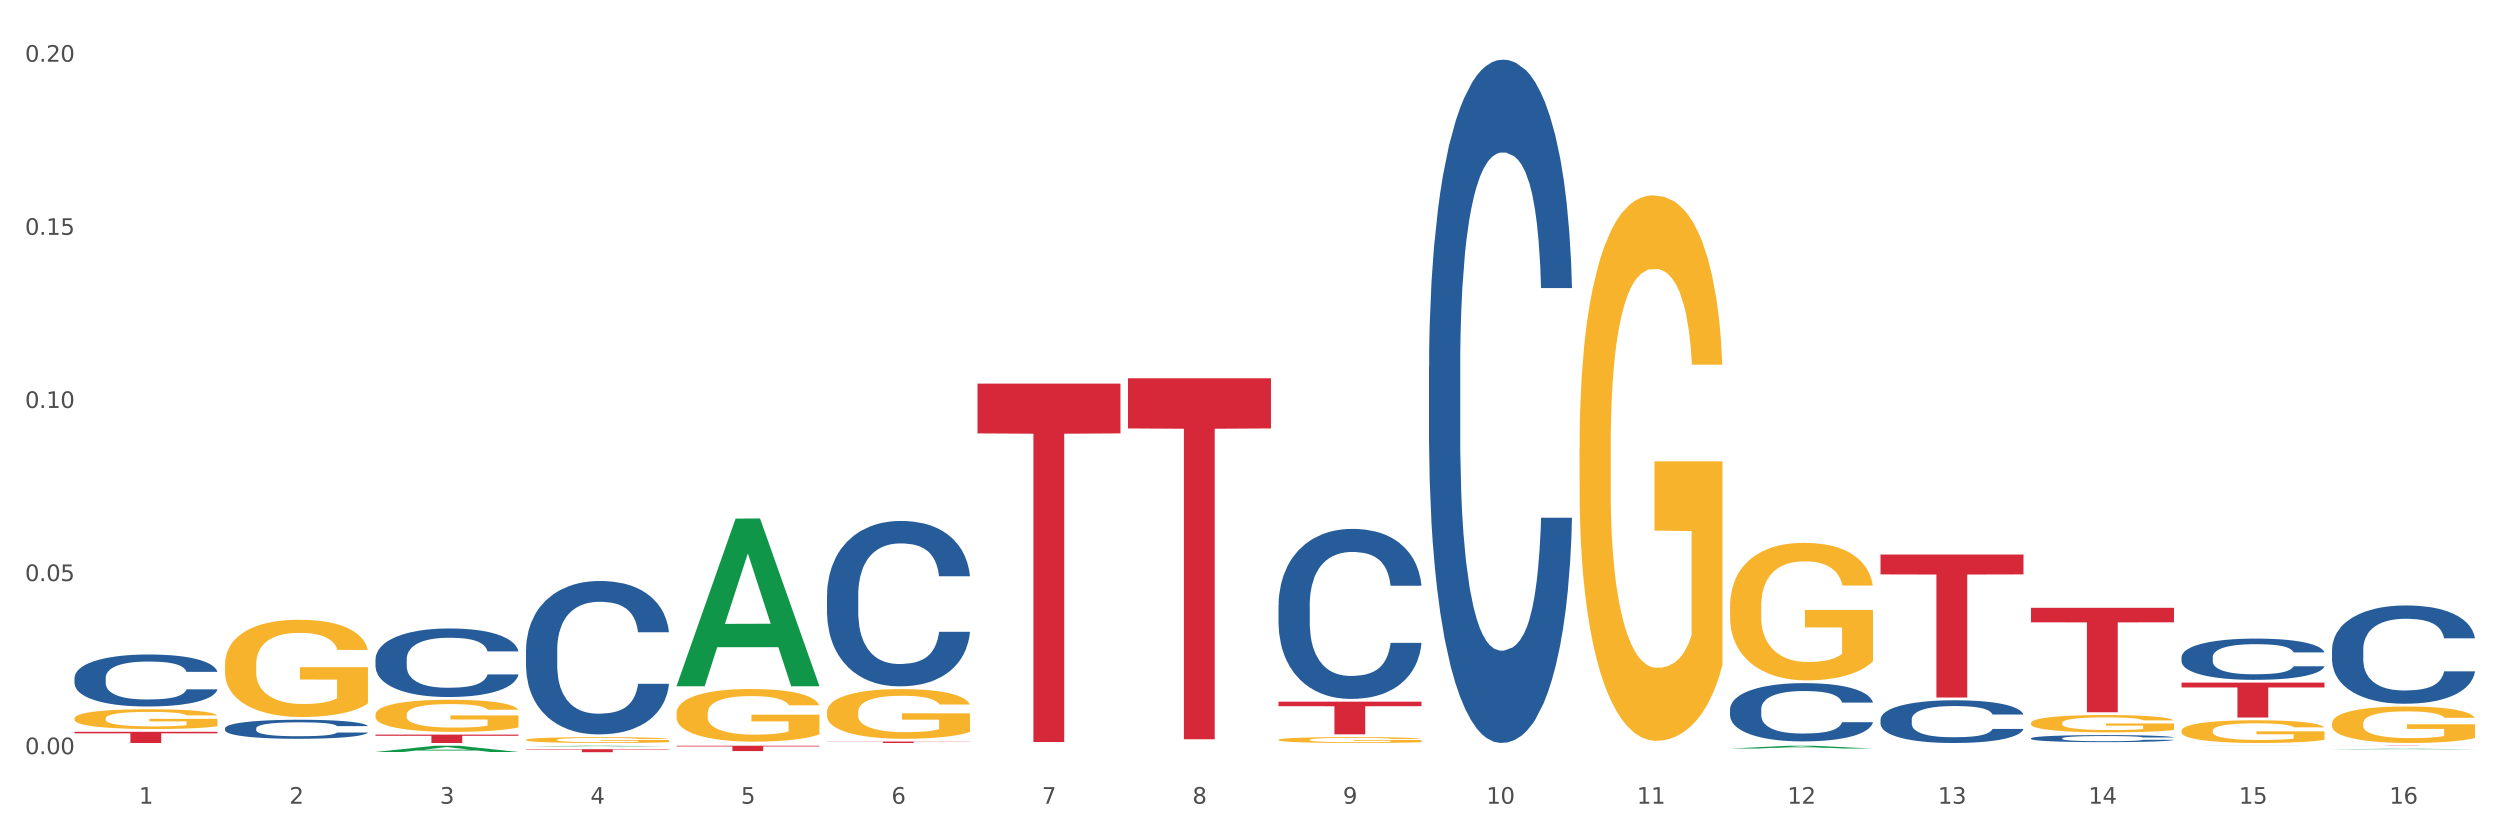
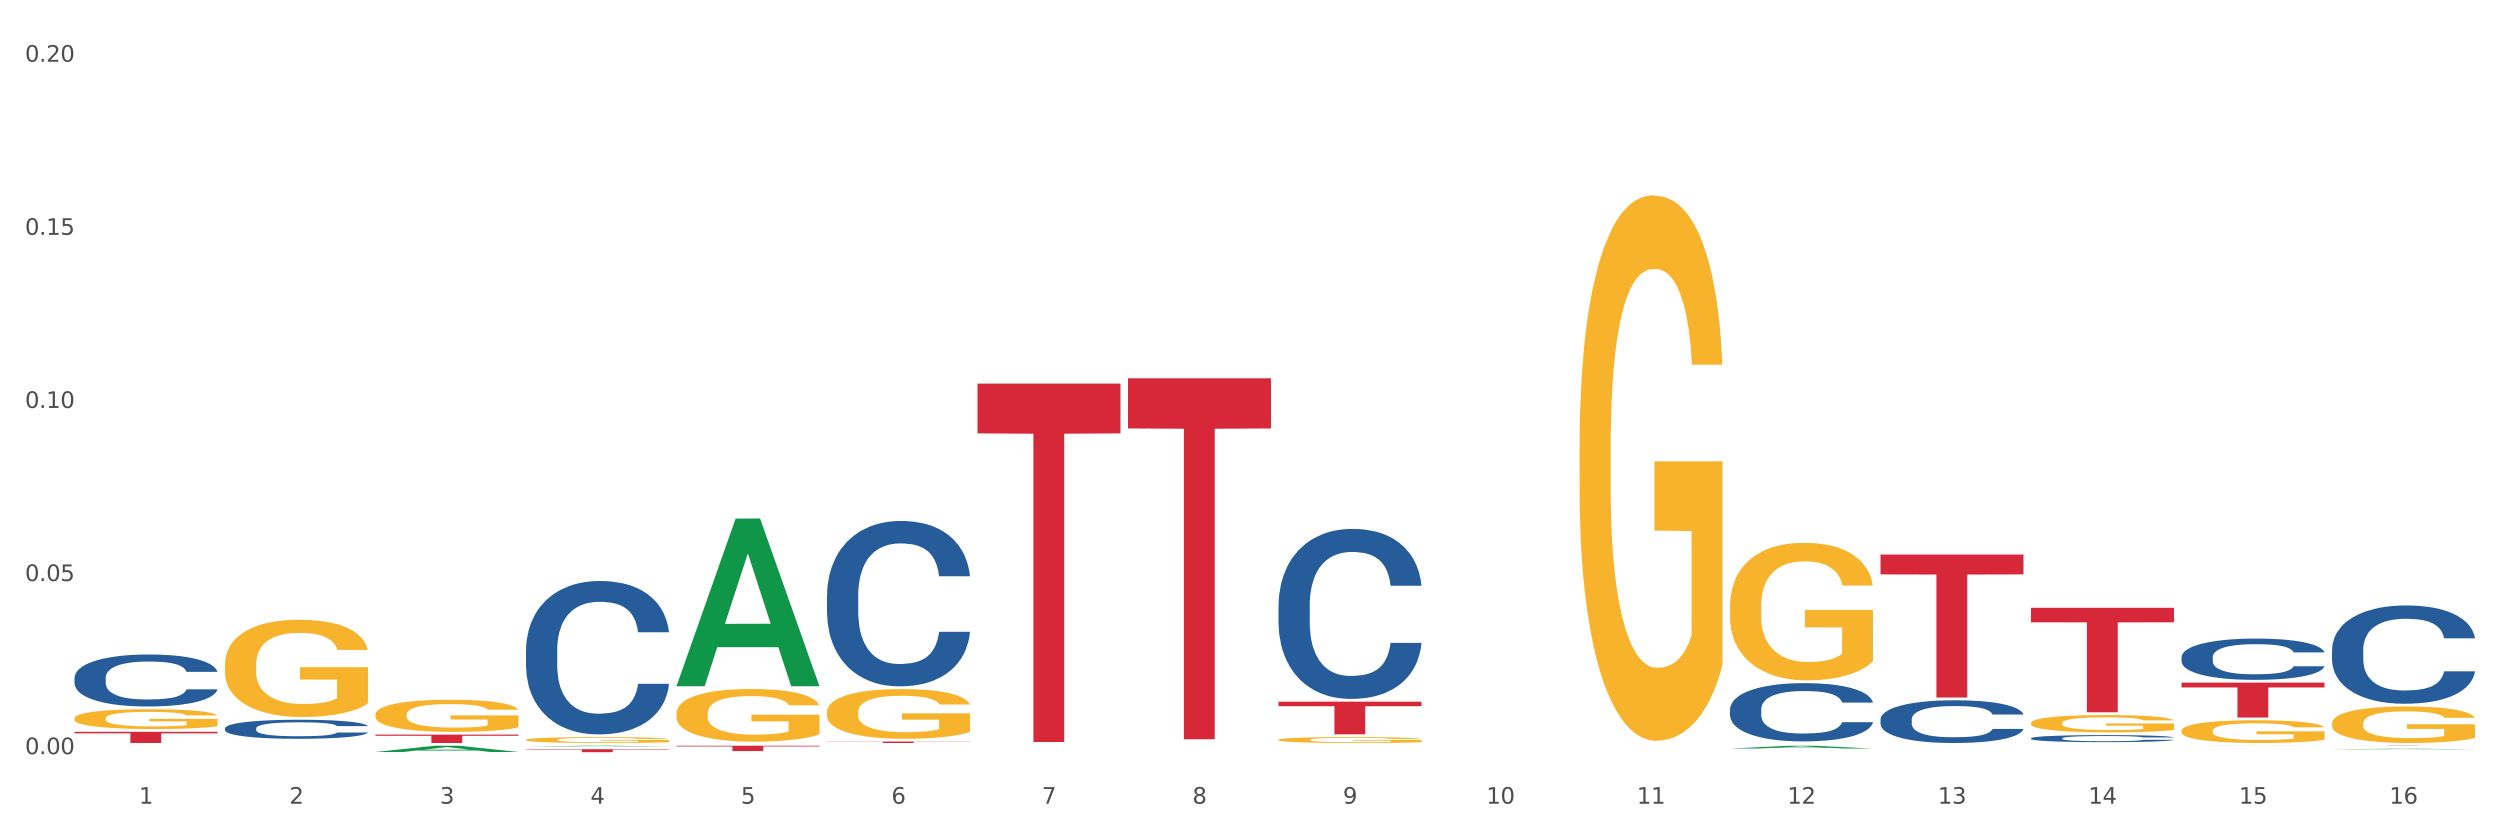
<svg xmlns="http://www.w3.org/2000/svg" xmlns:xlink="http://www.w3.org/1999/xlink" width="1080pt" height="360pt" viewBox="0 0 1080 360" version="1.1">
  <rect x="0" y="0" width="1080" height="360" fill="#333333" stroke="none" />
  <defs>
    <style type="text/css">*{stroke-linejoin: round; stroke-linecap: butt}</style>
  </defs>
  <g id="figure_1">
    <g id="patch_1">
      <path d="M 0 360  L 1080 360  L 1080 0  L 0 0  z " style="fill: #ffffff; stroke: #ffffff; stroke-linejoin: miter" />
    </g>
    <g id="axes_1">
      <g id="matplotlib.axis_1">
        <g id="xtick_1">
          <g id="text_1">
            <g style="fill: #4d4d4d" transform="translate(60.004 347.204) scale(0.096 -0.096)">
              <defs>
                <path id="DejaVuSans-31" d="M 794 531  L 1825 531  L 1825 4091  L 703 3866  L 703 4441  L 1819 4666  L 2450 4666  L 2450 531  L 3481 531  L 3481 0  L 794 0  L 794 531  z " transform="scale(0.016)" />
              </defs>
              <use xlink:href="#DejaVuSans-31" />
            </g>
          </g>
        </g>
        <g id="xtick_2">
          <g id="text_2">
            <g style="fill: #4d4d4d" transform="translate(125.021 347.204) scale(0.096 -0.096)">
              <defs>
                <path id="DejaVuSans-32" d="M 1228 531  L 3431 531  L 3431 0  L 469 0  L 469 531  Q 828 903 1448 1529  Q 2069 2156 2228 2338  Q 2531 2678 2651 2914  Q 2772 3150 2772 3378  Q 2772 3750 2511 3984  Q 2250 4219 1831 4219  Q 1534 4219 1204 4116  Q 875 4013 500 3803  L 500 4441  Q 881 4594 1212 4672  Q 1544 4750 1819 4750  Q 2544 4750 2975 4387  Q 3406 4025 3406 3419  Q 3406 3131 3298 2873  Q 3191 2616 2906 2266  Q 2828 2175 2409 1742  Q 1991 1309 1228 531  z " transform="scale(0.016)" />
              </defs>
              <use xlink:href="#DejaVuSans-32" />
            </g>
          </g>
        </g>
        <g id="xtick_3">
          <g id="text_3">
            <g style="fill: #4d4d4d" transform="translate(190.039 347.204) scale(0.096 -0.096)">
              <defs>
                <path id="DejaVuSans-33" d="M 2597 2516  Q 3050 2419 3304 2112  Q 3559 1806 3559 1356  Q 3559 666 3084 287  Q 2609 -91 1734 -91  Q 1441 -91 1130 -33  Q 819 25 488 141  L 488 750  Q 750 597 1062 519  Q 1375 441 1716 441  Q 2309 441 2620 675  Q 2931 909 2931 1356  Q 2931 1769 2642 2001  Q 2353 2234 1838 2234  L 1294 2234  L 1294 2753  L 1863 2753  Q 2328 2753 2575 2939  Q 2822 3125 2822 3475  Q 2822 3834 2567 4026  Q 2313 4219 1838 4219  Q 1578 4219 1281 4162  Q 984 4106 628 3988  L 628 4550  Q 988 4650 1302 4700  Q 1616 4750 1894 4750  Q 2613 4750 3031 4423  Q 3450 4097 3450 3541  Q 3450 3153 3228 2886  Q 3006 2619 2597 2516  z " transform="scale(0.016)" />
              </defs>
              <use xlink:href="#DejaVuSans-33" />
            </g>
          </g>
        </g>
        <g id="xtick_4">
          <g id="text_4">
            <g style="fill: #4d4d4d" transform="translate(255.056 347.204) scale(0.096 -0.096)">
              <defs>
                <path id="DejaVuSans-34" d="M 2419 4116  L 825 1625  L 2419 1625  L 2419 4116  z M 2253 4666  L 3047 4666  L 3047 1625  L 3713 1625  L 3713 1100  L 3047 1100  L 3047 0  L 2419 0  L 2419 1100  L 313 1100  L 313 1709  L 2253 4666  z " transform="scale(0.016)" />
              </defs>
              <use xlink:href="#DejaVuSans-34" />
            </g>
          </g>
        </g>
        <g id="xtick_5">
          <g id="text_5">
            <g style="fill: #4d4d4d" transform="translate(320.073 347.204) scale(0.096 -0.096)">
              <defs>
                <path id="DejaVuSans-35" d="M 691 4666  L 3169 4666  L 3169 4134  L 1269 4134  L 1269 2991  Q 1406 3038 1543 3061  Q 1681 3084 1819 3084  Q 2600 3084 3056 2656  Q 3513 2228 3513 1497  Q 3513 744 3044 326  Q 2575 -91 1722 -91  Q 1428 -91 1123 -41  Q 819 9 494 109  L 494 744  Q 775 591 1075 516  Q 1375 441 1709 441  Q 2250 441 2565 725  Q 2881 1009 2881 1497  Q 2881 1984 2565 2268  Q 2250 2553 1709 2553  Q 1456 2553 1204 2497  Q 953 2441 691 2322  L 691 4666  z " transform="scale(0.016)" />
              </defs>
              <use xlink:href="#DejaVuSans-35" />
            </g>
          </g>
        </g>
        <g id="xtick_6">
          <g id="text_6">
            <g style="fill: #4d4d4d" transform="translate(385.09 347.204) scale(0.096 -0.096)">
              <defs>
                <path id="DejaVuSans-36" d="M 2113 2584  Q 1688 2584 1439 2293  Q 1191 2003 1191 1497  Q 1191 994 1439 701  Q 1688 409 2113 409  Q 2538 409 2786 701  Q 3034 994 3034 1497  Q 3034 2003 2786 2293  Q 2538 2584 2113 2584  z M 3366 4563  L 3366 3988  Q 3128 4100 2886 4159  Q 2644 4219 2406 4219  Q 1781 4219 1451 3797  Q 1122 3375 1075 2522  Q 1259 2794 1537 2939  Q 1816 3084 2150 3084  Q 2853 3084 3261 2657  Q 3669 2231 3669 1497  Q 3669 778 3244 343  Q 2819 -91 2113 -91  Q 1303 -91 875 529  Q 447 1150 447 2328  Q 447 3434 972 4092  Q 1497 4750 2381 4750  Q 2619 4750 2861 4703  Q 3103 4656 3366 4563  z " transform="scale(0.016)" />
              </defs>
              <use xlink:href="#DejaVuSans-36" />
            </g>
          </g>
        </g>
        <g id="xtick_7">
          <g id="text_7">
            <g style="fill: #4d4d4d" transform="translate(450.108 347.204) scale(0.096 -0.096)">
              <defs>
                <path id="DejaVuSans-37" d="M 525 4666  L 3525 4666  L 3525 4397  L 1831 0  L 1172 0  L 2766 4134  L 525 4134  L 525 4666  z " transform="scale(0.016)" />
              </defs>
              <use xlink:href="#DejaVuSans-37" />
            </g>
          </g>
        </g>
        <g id="xtick_8">
          <g id="text_8">
            <g style="fill: #4d4d4d" transform="translate(515.125 347.204) scale(0.096 -0.096)">
              <defs>
                <path id="DejaVuSans-38" d="M 2034 2216  Q 1584 2216 1326 1975  Q 1069 1734 1069 1313  Q 1069 891 1326 650  Q 1584 409 2034 409  Q 2484 409 2743 651  Q 3003 894 3003 1313  Q 3003 1734 2745 1975  Q 2488 2216 2034 2216  z M 1403 2484  Q 997 2584 770 2862  Q 544 3141 544 3541  Q 544 4100 942 4425  Q 1341 4750 2034 4750  Q 2731 4750 3128 4425  Q 3525 4100 3525 3541  Q 3525 3141 3298 2862  Q 3072 2584 2669 2484  Q 3125 2378 3379 2068  Q 3634 1759 3634 1313  Q 3634 634 3220 271  Q 2806 -91 2034 -91  Q 1263 -91 848 271  Q 434 634 434 1313  Q 434 1759 690 2068  Q 947 2378 1403 2484  z M 1172 3481  Q 1172 3119 1398 2916  Q 1625 2713 2034 2713  Q 2441 2713 2670 2916  Q 2900 3119 2900 3481  Q 2900 3844 2670 4047  Q 2441 4250 2034 4250  Q 1625 4250 1398 4047  Q 1172 3844 1172 3481  z " transform="scale(0.016)" />
              </defs>
              <use xlink:href="#DejaVuSans-38" />
            </g>
          </g>
        </g>
        <g id="xtick_9">
          <g id="text_9">
            <g style="fill: #4d4d4d" transform="translate(580.142 347.204) scale(0.096 -0.096)">
              <defs>
                <path id="DejaVuSans-39" d="M 703 97  L 703 672  Q 941 559 1184 500  Q 1428 441 1663 441  Q 2288 441 2617 861  Q 2947 1281 2994 2138  Q 2813 1869 2534 1725  Q 2256 1581 1919 1581  Q 1219 1581 811 2004  Q 403 2428 403 3163  Q 403 3881 828 4315  Q 1253 4750 1959 4750  Q 2769 4750 3195 4129  Q 3622 3509 3622 2328  Q 3622 1225 3098 567  Q 2575 -91 1691 -91  Q 1453 -91 1209 -44  Q 966 3 703 97  z M 1959 2075  Q 2384 2075 2632 2365  Q 2881 2656 2881 3163  Q 2881 3666 2632 3958  Q 2384 4250 1959 4250  Q 1534 4250 1286 3958  Q 1038 3666 1038 3163  Q 1038 2656 1286 2365  Q 1534 2075 1959 2075  z " transform="scale(0.016)" />
              </defs>
              <use xlink:href="#DejaVuSans-39" />
            </g>
          </g>
        </g>
        <g id="xtick_10">
          <g id="text_10">
            <g style="fill: #4d4d4d" transform="translate(642.105 347.204) scale(0.096 -0.096)">
              <defs>
                <path id="DejaVuSans-30" d="M 2034 4250  Q 1547 4250 1301 3770  Q 1056 3291 1056 2328  Q 1056 1369 1301 889  Q 1547 409 2034 409  Q 2525 409 2770 889  Q 3016 1369 3016 2328  Q 3016 3291 2770 3770  Q 2525 4250 2034 4250  z M 2034 4750  Q 2819 4750 3233 4129  Q 3647 3509 3647 2328  Q 3647 1150 3233 529  Q 2819 -91 2034 -91  Q 1250 -91 836 529  Q 422 1150 422 2328  Q 422 3509 836 4129  Q 1250 4750 2034 4750  z " transform="scale(0.016)" />
              </defs>
              <use xlink:href="#DejaVuSans-31" />
              <use xlink:href="#DejaVuSans-30" transform="translate(63.623 0)" />
            </g>
          </g>
        </g>
        <g id="xtick_11">
          <g id="text_11">
            <g style="fill: #4d4d4d" transform="translate(707.123 347.204) scale(0.096 -0.096)">
              <use xlink:href="#DejaVuSans-31" />
              <use xlink:href="#DejaVuSans-31" transform="translate(63.623 0)" />
            </g>
          </g>
        </g>
        <g id="xtick_12">
          <g id="text_12">
            <g style="fill: #4d4d4d" transform="translate(772.14 347.204) scale(0.096 -0.096)">
              <use xlink:href="#DejaVuSans-31" />
              <use xlink:href="#DejaVuSans-32" transform="translate(63.623 0)" />
            </g>
          </g>
        </g>
        <g id="xtick_13">
          <g id="text_13">
            <g style="fill: #4d4d4d" transform="translate(837.157 347.204) scale(0.096 -0.096)">
              <use xlink:href="#DejaVuSans-31" />
              <use xlink:href="#DejaVuSans-33" transform="translate(63.623 0)" />
            </g>
          </g>
        </g>
        <g id="xtick_14">
          <g id="text_14">
            <g style="fill: #4d4d4d" transform="translate(902.174 347.204) scale(0.096 -0.096)">
              <use xlink:href="#DejaVuSans-31" />
              <use xlink:href="#DejaVuSans-34" transform="translate(63.623 0)" />
            </g>
          </g>
        </g>
        <g id="xtick_15">
          <g id="text_15">
            <g style="fill: #4d4d4d" transform="translate(967.192 347.204) scale(0.096 -0.096)">
              <use xlink:href="#DejaVuSans-31" />
              <use xlink:href="#DejaVuSans-35" transform="translate(63.623 0)" />
            </g>
          </g>
        </g>
        <g id="xtick_16">
          <g id="text_16">
            <g style="fill: #4d4d4d" transform="translate(1032.209 347.204) scale(0.096 -0.096)">
              <use xlink:href="#DejaVuSans-31" />
              <use xlink:href="#DejaVuSans-36" transform="translate(63.623 0)" />
            </g>
          </g>
        </g>
        <g id="xtick_17" />
        <g id="xtick_18" />
        <g id="xtick_19" />
        <g id="xtick_20" />
        <g id="xtick_21" />
        <g id="xtick_22" />
        <g id="xtick_23" />
        <g id="xtick_24" />
        <g id="xtick_25" />
        <g id="xtick_26" />
        <g id="xtick_27" />
        <g id="xtick_28" />
        <g id="xtick_29" />
        <g id="xtick_30" />
        <g id="xtick_31" />
      </g>
      <g id="matplotlib.axis_2">
        <g id="ytick_1">
          <g id="text_17">
            <g style="fill: #4d4d4d" transform="translate(10.8 325.808) scale(0.096 -0.096)">
              <defs>
                <path id="DejaVuSans-2e" d="M 684 794  L 1344 794  L 1344 0  L 684 0  L 684 794  z " transform="scale(0.016)" />
              </defs>
              <use xlink:href="#DejaVuSans-30" />
              <use xlink:href="#DejaVuSans-2e" transform="translate(63.623 0)" />
              <use xlink:href="#DejaVuSans-30" transform="translate(95.41 0)" />
              <use xlink:href="#DejaVuSans-30" transform="translate(159.033 0)" />
            </g>
          </g>
        </g>
        <g id="ytick_2">
          <g id="text_18">
            <g style="fill: #4d4d4d" transform="translate(10.8 251.022) scale(0.096 -0.096)">
              <use xlink:href="#DejaVuSans-30" />
              <use xlink:href="#DejaVuSans-2e" transform="translate(63.623 0)" />
              <use xlink:href="#DejaVuSans-30" transform="translate(95.41 0)" />
              <use xlink:href="#DejaVuSans-35" transform="translate(159.033 0)" />
            </g>
          </g>
        </g>
        <g id="ytick_3">
          <g id="text_19">
            <g style="fill: #4d4d4d" transform="translate(10.8 176.236) scale(0.096 -0.096)">
              <use xlink:href="#DejaVuSans-30" />
              <use xlink:href="#DejaVuSans-2e" transform="translate(63.623 0)" />
              <use xlink:href="#DejaVuSans-31" transform="translate(95.41 0)" />
              <use xlink:href="#DejaVuSans-30" transform="translate(159.033 0)" />
            </g>
          </g>
        </g>
        <g id="ytick_4">
          <g id="text_20">
            <g style="fill: #4d4d4d" transform="translate(10.8 101.45) scale(0.096 -0.096)">
              <use xlink:href="#DejaVuSans-30" />
              <use xlink:href="#DejaVuSans-2e" transform="translate(63.623 0)" />
              <use xlink:href="#DejaVuSans-31" transform="translate(95.41 0)" />
              <use xlink:href="#DejaVuSans-35" transform="translate(159.033 0)" />
            </g>
          </g>
        </g>
        <g id="ytick_5">
          <g id="text_21">
            <g style="fill: #4d4d4d" transform="translate(10.8 26.664) scale(0.096 -0.096)">
              <use xlink:href="#DejaVuSans-30" />
              <use xlink:href="#DejaVuSans-2e" transform="translate(63.623 0)" />
              <use xlink:href="#DejaVuSans-32" transform="translate(95.41 0)" />
              <use xlink:href="#DejaVuSans-30" transform="translate(159.033 0)" />
            </g>
          </g>
        </g>
        <g id="ytick_6" />
        <g id="ytick_7" />
        <g id="ytick_8" />
        <g id="ytick_9" />
      </g>
      <g id="PolyCollection_1">
        <path d="M 162.209 324.847  L 162.273 324.845  L 187.744 322.163  L 198.314 322.161  L 223.976 324.852  L 211.75 324.852  L 206.21 324.226  L 179.912 324.226  L 179.721 324.236  L 174.372 324.852  L 162.209 324.852  L 162.209 324.847  L 183.223 323.852  L 202.899 323.849  L 193.156 322.735  L 193.029 322.73  L 192.902 322.737  L 183.159 323.849  L 183.223 323.852  L 162.209 324.847  z " clip-path="url(#pa3428546f6)" style="fill: #109648" />
        <path d="M 227.227 322.478  L 227.29 322.477  L 252.761 322.161  L 263.331 322.161  L 288.993 322.478  L 276.767 322.478  L 271.227 322.404  L 244.929 322.404  L 244.738 322.405  L 239.389 322.478  L 227.227 322.478  L 227.227 322.478  L 248.24 322.36  L 267.916 322.36  L 258.174 322.229  L 258.046 322.228  L 257.919 322.229  L 248.176 322.36  L 248.24 322.36  L 227.227 322.478  z " clip-path="url(#pa3428546f6)" style="fill: #109648" />
        <path d="M 292.244 296.331  L 292.308 296.263  L 317.778 224.044  L 328.349 223.976  L 354.01 296.467  L 341.784 296.467  L 336.245 279.587  L 309.946 279.587  L 309.755 279.859  L 304.406 296.467  L 292.244 296.467  L 292.244 296.331  L 313.257 269.513  L 332.933 269.445  L 323.191 239.427  L 323.063 239.291  L 322.936 239.495  L 313.194 269.445  L 313.257 269.513  L 292.244 296.331  z " clip-path="url(#pa3428546f6)" style="fill: #109648" />
        <path d="M 747.365 323.371  L 747.428 323.37  L 772.899 322.162  L 783.469 322.161  L 809.131 323.374  L 796.905 323.374  L 791.365 323.091  L 765.067 323.091  L 764.876 323.096  L 759.527 323.374  L 747.365 323.374  L 747.365 323.371  L 768.378 322.923  L 788.054 322.922  L 778.312 322.419  L 778.184 322.417  L 778.057 322.421  L 768.314 322.922  L 768.378 322.923  L 747.365 323.371  z " clip-path="url(#pa3428546f6)" style="fill: #109648" />
        <path d="M 942.416 322.225  L 942.48 322.225  L 967.951 322.161  L 978.521 322.161  L 1004.183 322.226  L 991.957 322.226  L 986.417 322.211  L 960.118 322.211  L 959.927 322.211  L 954.579 322.226  L 942.416 322.226  L 942.416 322.225  L 963.43 322.202  L 983.106 322.201  L 973.363 322.175  L 973.236 322.175  L 973.109 322.175  L 963.366 322.201  L 963.43 322.202  L 942.416 322.225  z " clip-path="url(#pa3428546f6)" style="fill: #109648" />
        <path d="M 1007.434 323.701  L 1007.497 323.701  L 1032.968 323.453  L 1043.538 323.452  L 1069.2 323.702  L 1056.974 323.702  L 1051.434 323.644  L 1025.136 323.644  L 1024.945 323.645  L 1019.596 323.702  L 1007.434 323.702  L 1007.434 323.701  L 1028.447 323.609  L 1048.123 323.609  L 1038.38 323.505  L 1038.253 323.505  L 1038.126 323.506  L 1028.383 323.609  L 1028.447 323.609  L 1007.434 323.701  z " clip-path="url(#pa3428546f6)" style="fill: #109648" />
        <path d="M 747.365 306.423  L 747.438 306.4  L 747.438 305.756  L 747.657 304.883  L 748.46 303.274  L 749.482 302.056  L 751.234 300.631  L 752.183 300.033  L 753.424 299.367  L 755.98 298.286  L 758.9 297.367  L 760.944 296.861  L 762.478 296.54  L 765.909 295.965  L 767.88 295.712  L 769.925 295.505  L 771.677 295.367  L 774.597 295.206  L 776.934 295.138  L 779.635 295.115  L 781.898 295.138  L 784.892 295.229  L 789.272 295.505  L 790.952 295.666  L 793.215 295.942  L 795.551 296.31  L 797.449 296.678  L 799.64 297.206  L 801.903 297.896  L 804.093 298.769  L 805.627 299.574  L 806.868 300.424  L 807.963 301.458  L 808.766 302.585  L 809.131 303.527  L 795.77 303.527  L 795.405 302.676  L 794.675 301.757  L 793.945 301.137  L 793.142 300.631  L 791.901 300.056  L 790.806 299.688  L 788.98 299.252  L 787.301 298.976  L 785.914 298.815  L 784.235 298.677  L 780.657 298.539  L 778.102 298.539  L 776.496 298.585  L 774.524 298.7  L 772.845 298.861  L 770.874 299.137  L 769.341 299.436  L 767.807 299.826  L 766.931 300.102  L 765.617 300.608  L 764.741 301.022  L 763.573 301.734  L 762.916 302.24  L 761.748 303.55  L 761.237 304.515  L 761.018 305.182  L 760.871 305.917  L 760.871 309.503  L 761.31 311.112  L 761.675 311.801  L 762.259 312.583  L 763.354 313.594  L 764.96 314.583  L 766.639 315.295  L 768.026 315.732  L 769.341 316.054  L 770.655 316.306  L 772.261 316.536  L 773.575 316.674  L 775.546 316.812  L 777.883 316.881  L 779.708 316.881  L 783.432 316.766  L 785.111 316.651  L 786.717 316.49  L 788.469 316.237  L 789.856 315.962  L 790.66 315.755  L 791.974 315.318  L 792.996 314.858  L 793.872 314.33  L 794.456 313.87  L 795.113 313.18  L 795.624 312.399  L 795.77 311.985  L 809.131 311.985  L 808.839 312.813  L 808.328 313.617  L 807.306 314.697  L 806.503 315.318  L 805.262 316.077  L 803.947 316.72  L 802.122 317.433  L 800.443 317.961  L 798.691 318.421  L 796.792 318.835  L 793.361 319.409  L 792.12 319.57  L 789.491 319.846  L 787.447 320.007  L 784.454 320.168  L 781.387 320.26  L 778.175 320.283  L 775.327 320.237  L 772.188 320.099  L 770.217 319.961  L 768.026 319.754  L 765.471 319.432  L 763.062 319.042  L 760.798 318.582  L 758.681 318.053  L 756.71 317.456  L 754.155 316.467  L 752.256 315.502  L 750.869 314.606  L 749.92 313.847  L 748.971 312.882  L 748.46 312.215  L 747.657 310.606  L 747.365 309.112  L 747.365 306.423  z " clip-path="url(#pa3428546f6)" style="fill: #255c99" />
-         <path d="M 617.33 158.404  L 617.403 158.135  L 617.403 150.586  L 617.622 140.341  L 618.425 121.469  L 619.447 107.18  L 621.2 90.464  L 622.149 83.455  L 623.39 75.636  L 625.945 62.965  L 628.866 52.181  L 630.91 46.249  L 632.443 42.475  L 635.875 35.735  L 637.846 32.769  L 639.89 30.343  L 641.642 28.725  L 644.563 26.838  L 646.899 26.029  L 649.601 25.759  L 651.864 26.029  L 654.857 27.108  L 659.238 30.343  L 660.917 32.23  L 663.18 35.465  L 665.517 39.779  L 667.415 44.093  L 669.605 50.293  L 671.869 58.382  L 674.059 68.626  L 675.592 78.063  L 676.833 88.038  L 677.928 100.17  L 678.732 113.381  L 679.097 124.434  L 665.736 124.434  L 665.371 114.459  L 664.641 103.675  L 663.91 96.396  L 663.107 90.464  L 661.866 83.724  L 660.771 79.411  L 658.946 74.288  L 657.267 71.053  L 655.879 69.166  L 654.2 67.548  L 650.623 65.93  L 648.067 65.93  L 646.461 66.47  L 644.49 67.818  L 642.811 69.705  L 640.839 72.94  L 639.306 76.445  L 637.773 81.028  L 636.897 84.263  L 635.583 90.195  L 634.707 95.048  L 633.538 103.405  L 632.881 109.337  L 631.713 124.704  L 631.202 136.027  L 630.983 143.846  L 630.837 152.473  L 630.837 194.531  L 631.275 213.404  L 631.64 221.492  L 632.224 230.658  L 633.319 242.521  L 634.926 254.114  L 636.605 262.471  L 637.992 267.594  L 639.306 271.368  L 640.62 274.334  L 642.227 277.03  L 643.541 278.648  L 645.512 280.265  L 647.848 281.074  L 649.674 281.074  L 653.397 279.726  L 655.076 278.378  L 656.683 276.491  L 658.435 273.525  L 659.822 270.29  L 660.625 267.863  L 661.939 262.741  L 662.961 257.349  L 663.837 251.148  L 664.422 245.756  L 665.079 237.668  L 665.59 228.501  L 665.736 223.648  L 679.097 223.648  L 678.805 233.354  L 678.293 242.79  L 677.271 255.462  L 676.468 262.741  L 675.227 271.638  L 673.913 279.187  L 672.088 287.545  L 670.408 293.745  L 668.656 299.137  L 666.758 303.99  L 663.326 310.73  L 662.085 312.618  L 659.457 315.853  L 657.413 317.74  L 654.419 319.627  L 651.353 320.706  L 648.14 320.975  L 645.293 320.436  L 642.154 318.819  L 640.182 317.201  L 637.992 314.774  L 635.437 311  L 633.027 306.417  L 630.764 301.025  L 628.647 294.824  L 626.675 287.814  L 624.12 276.221  L 622.222 264.898  L 620.835 254.383  L 619.886 245.486  L 618.936 234.163  L 618.425 226.345  L 617.622 207.472  L 617.33 189.948  L 617.33 158.404  z " clip-path="url(#pa3428546f6)" style="fill: #255c99" />
        <path d="M 97.192 314.627  L 97.265 314.619  L 97.265 314.409  L 97.484 314.123  L 98.287 313.598  L 99.31 313.2  L 101.062 312.734  L 102.011 312.539  L 103.252 312.321  L 105.807 311.968  L 108.728 311.668  L 110.772 311.502  L 112.305 311.397  L 115.737 311.209  L 117.708 311.127  L 119.752 311.059  L 121.505 311.014  L 124.425 310.962  L 126.761 310.939  L 129.463 310.932  L 131.726 310.939  L 134.719 310.969  L 139.1 311.059  L 140.779 311.112  L 143.042 311.202  L 145.379 311.322  L 147.277 311.442  L 149.467 311.615  L 151.731 311.84  L 153.921 312.126  L 155.454 312.389  L 156.695 312.666  L 157.79 313.004  L 158.594 313.372  L 158.959 313.68  L 145.598 313.68  L 145.233 313.402  L 144.503 313.102  L 143.773 312.899  L 142.969 312.734  L 141.728 312.546  L 140.633 312.426  L 138.808 312.283  L 137.129 312.193  L 135.741 312.141  L 134.062 312.096  L 130.485 312.051  L 127.929 312.051  L 126.323 312.066  L 124.352 312.103  L 122.673 312.156  L 120.701 312.246  L 119.168 312.343  L 117.635 312.471  L 116.759 312.561  L 115.445 312.727  L 114.569 312.862  L 113.4 313.095  L 112.743 313.26  L 111.575 313.688  L 111.064 314.003  L 110.845 314.221  L 110.699 314.461  L 110.699 315.633  L 111.137 316.159  L 111.502 316.384  L 112.086 316.639  L 113.181 316.97  L 114.788 317.293  L 116.467 317.526  L 117.854 317.668  L 119.168 317.773  L 120.482 317.856  L 122.089 317.931  L 123.403 317.976  L 125.374 318.021  L 127.71 318.044  L 129.536 318.044  L 133.259 318.006  L 134.938 317.969  L 136.545 317.916  L 138.297 317.833  L 139.684 317.743  L 140.487 317.676  L 141.801 317.533  L 142.823 317.383  L 143.7 317.21  L 144.284 317.06  L 144.941 316.835  L 145.452 316.579  L 145.598 316.444  L 158.959 316.444  L 158.667 316.714  L 158.156 316.977  L 157.133 317.33  L 156.33 317.533  L 155.089 317.781  L 153.775 317.991  L 151.95 318.224  L 150.27 318.397  L 148.518 318.547  L 146.62 318.682  L 143.188 318.87  L 141.947 318.922  L 139.319 319.013  L 137.275 319.065  L 134.281 319.118  L 131.215 319.148  L 128.002 319.155  L 125.155 319.14  L 122.016 319.095  L 120.044 319.05  L 117.854 318.983  L 115.299 318.877  L 112.889 318.75  L 110.626 318.599  L 108.509 318.427  L 106.538 318.231  L 103.982 317.909  L 102.084 317.593  L 100.697 317.3  L 99.748 317.052  L 98.798 316.737  L 98.287 316.519  L 97.484 315.993  L 97.192 315.505  L 97.192 314.627  z " clip-path="url(#pa3428546f6)" style="fill: #255c99" />
        <path d="M 32.175 292.835  L 32.248 292.815  L 32.248 292.24  L 32.467 291.461  L 33.27 290.025  L 34.292 288.938  L 36.045 287.666  L 36.994 287.133  L 38.235 286.538  L 40.79 285.574  L 43.711 284.753  L 45.755 284.302  L 47.288 284.015  L 50.72 283.502  L 52.691 283.277  L 54.735 283.092  L 56.487 282.969  L 59.408 282.825  L 61.744 282.764  L 64.445 282.743  L 66.709 282.764  L 69.702 282.846  L 74.083 283.092  L 75.762 283.236  L 78.025 283.482  L 80.362 283.81  L 82.26 284.138  L 84.45 284.61  L 86.713 285.225  L 88.904 286.005  L 90.437 286.723  L 91.678 287.482  L 92.773 288.405  L 93.576 289.41  L 93.941 290.251  L 80.581 290.251  L 80.216 289.492  L 79.485 288.671  L 78.755 288.117  L 77.952 287.666  L 76.711 287.153  L 75.616 286.825  L 73.791 286.435  L 72.111 286.189  L 70.724 286.046  L 69.045 285.923  L 65.468 285.8  L 62.912 285.8  L 61.306 285.841  L 59.335 285.943  L 57.655 286.087  L 55.684 286.333  L 54.151 286.6  L 52.618 286.948  L 51.742 287.194  L 50.427 287.646  L 49.551 288.015  L 48.383 288.651  L 47.726 289.102  L 46.558 290.271  L 46.047 291.133  L 45.828 291.728  L 45.682 292.384  L 45.682 295.584  L 46.12 297.02  L 46.485 297.635  L 47.069 298.332  L 48.164 299.235  L 49.77 300.117  L 51.45 300.753  L 52.837 301.142  L 54.151 301.43  L 55.465 301.655  L 57.071 301.86  L 58.386 301.983  L 60.357 302.107  L 62.693 302.168  L 64.518 302.168  L 68.242 302.066  L 69.921 301.963  L 71.527 301.819  L 73.28 301.594  L 74.667 301.348  L 75.47 301.163  L 76.784 300.773  L 77.806 300.363  L 78.682 299.891  L 79.266 299.481  L 79.923 298.866  L 80.435 298.168  L 80.581 297.799  L 93.941 297.799  L 93.649 298.537  L 93.138 299.255  L 92.116 300.219  L 91.313 300.773  L 90.072 301.45  L 88.758 302.024  L 86.932 302.66  L 85.253 303.132  L 83.501 303.542  L 81.603 303.912  L 78.171 304.424  L 76.93 304.568  L 74.302 304.814  L 72.257 304.958  L 69.264 305.101  L 66.198 305.183  L 62.985 305.204  L 60.138 305.163  L 56.998 305.04  L 55.027 304.917  L 52.837 304.732  L 50.281 304.445  L 47.872 304.096  L 45.609 303.686  L 43.492 303.214  L 41.52 302.681  L 38.965 301.799  L 37.067 300.937  L 35.679 300.137  L 34.73 299.46  L 33.781 298.599  L 33.27 298.004  L 32.467 296.568  L 32.175 295.235  L 32.175 292.835  z " clip-path="url(#pa3428546f6)" style="fill: #255c99" />
        <path d="M 227.227 280.765  L 227.3 280.704  L 227.3 279.01  L 227.519 276.71  L 228.322 272.473  L 229.344 269.265  L 231.096 265.512  L 232.045 263.938  L 233.287 262.183  L 235.842 259.338  L 238.762 256.917  L 240.807 255.586  L 242.34 254.738  L 245.771 253.225  L 247.743 252.559  L 249.787 252.015  L 251.539 251.651  L 254.459 251.228  L 256.796 251.046  L 259.497 250.986  L 261.76 251.046  L 264.754 251.288  L 269.134 252.015  L 270.814 252.438  L 273.077 253.165  L 275.413 254.133  L 277.312 255.101  L 279.502 256.494  L 281.765 258.309  L 283.955 260.609  L 285.489 262.728  L 286.73 264.967  L 287.825 267.691  L 288.628 270.657  L 288.993 273.138  L 275.632 273.138  L 275.267 270.899  L 274.537 268.478  L 273.807 266.844  L 273.004 265.512  L 271.763 263.999  L 270.668 263.03  L 268.842 261.88  L 267.163 261.154  L 265.776 260.73  L 264.097 260.367  L 260.519 260.004  L 257.964 260.004  L 256.358 260.125  L 254.386 260.428  L 252.707 260.852  L 250.736 261.578  L 249.203 262.365  L 247.669 263.394  L 246.793 264.12  L 245.479 265.452  L 244.603 266.541  L 243.435 268.417  L 242.778 269.749  L 241.61 273.199  L 241.099 275.741  L 240.88 277.496  L 240.734 279.433  L 240.734 288.875  L 241.172 293.112  L 241.537 294.928  L 242.121 296.986  L 243.216 299.649  L 244.822 302.252  L 246.501 304.128  L 247.889 305.278  L 249.203 306.125  L 250.517 306.791  L 252.123 307.397  L 253.437 307.76  L 255.409 308.123  L 257.745 308.304  L 259.57 308.304  L 263.294 308.002  L 264.973 307.699  L 266.579 307.275  L 268.331 306.61  L 269.718 305.883  L 270.522 305.339  L 271.836 304.189  L 272.858 302.978  L 273.734 301.586  L 274.318 300.375  L 274.975 298.56  L 275.486 296.502  L 275.632 295.412  L 288.993 295.412  L 288.701 297.591  L 288.19 299.71  L 287.168 302.554  L 286.365 304.189  L 285.124 306.186  L 283.809 307.881  L 281.984 309.757  L 280.305 311.149  L 278.553 312.36  L 276.654 313.449  L 273.223 314.962  L 271.982 315.386  L 269.353 316.112  L 267.309 316.536  L 264.316 316.96  L 261.249 317.202  L 258.037 317.262  L 255.19 317.141  L 252.05 316.778  L 250.079 316.415  L 247.889 315.87  L 245.333 315.023  L 242.924 313.994  L 240.661 312.783  L 238.543 311.391  L 236.572 309.818  L 234.017 307.215  L 232.118 304.673  L 230.731 302.312  L 229.782 300.315  L 228.833 297.773  L 228.322 296.018  L 227.519 291.781  L 227.227 287.846  L 227.227 280.765  z " clip-path="url(#pa3428546f6)" style="fill: #255c99" />
-         <path d="M 162.209 284.804  L 162.282 284.777  L 162.282 284.019  L 162.502 282.991  L 163.305 281.098  L 164.327 279.664  L 166.079 277.987  L 167.028 277.284  L 168.269 276.5  L 170.825 275.228  L 173.745 274.146  L 175.789 273.551  L 177.323 273.173  L 180.754 272.497  L 182.725 272.199  L 184.77 271.956  L 186.522 271.793  L 189.442 271.604  L 191.778 271.523  L 194.48 271.496  L 196.743 271.523  L 199.737 271.631  L 204.117 271.956  L 205.796 272.145  L 208.06 272.469  L 210.396 272.902  L 212.294 273.335  L 214.485 273.957  L 216.748 274.769  L 218.938 275.796  L 220.471 276.743  L 221.713 277.744  L 222.808 278.961  L 223.611 280.287  L 223.976 281.396  L 210.615 281.396  L 210.25 280.395  L 209.52 279.313  L 208.79 278.582  L 207.987 277.987  L 206.746 277.311  L 205.65 276.878  L 203.825 276.364  L 202.146 276.04  L 200.759 275.851  L 199.079 275.688  L 195.502 275.526  L 192.947 275.526  L 191.34 275.58  L 189.369 275.715  L 187.69 275.905  L 185.719 276.229  L 184.185 276.581  L 182.652 277.041  L 181.776 277.365  L 180.462 277.96  L 179.586 278.447  L 178.418 279.286  L 177.761 279.881  L 176.592 281.423  L 176.081 282.559  L 175.862 283.343  L 175.716 284.209  L 175.716 288.428  L 176.154 290.322  L 176.519 291.133  L 177.104 292.053  L 178.199 293.243  L 179.805 294.406  L 181.484 295.244  L 182.871 295.758  L 184.185 296.137  L 185.5 296.434  L 187.106 296.705  L 188.42 296.867  L 190.391 297.03  L 192.728 297.111  L 194.553 297.111  L 198.276 296.975  L 199.956 296.84  L 201.562 296.651  L 203.314 296.353  L 204.701 296.029  L 205.504 295.785  L 206.819 295.271  L 207.841 294.73  L 208.717 294.108  L 209.301 293.567  L 209.958 292.756  L 210.469 291.836  L 210.615 291.349  L 223.976 291.349  L 223.684 292.323  L 223.173 293.27  L 222.151 294.541  L 221.348 295.271  L 220.106 296.164  L 218.792 296.921  L 216.967 297.76  L 215.288 298.382  L 213.535 298.923  L 211.637 299.41  L 208.206 300.086  L 206.965 300.275  L 204.336 300.6  L 202.292 300.789  L 199.299 300.979  L 196.232 301.087  L 193.02 301.114  L 190.172 301.06  L 187.033 300.897  L 185.062 300.735  L 182.871 300.492  L 180.316 300.113  L 177.907 299.653  L 175.643 299.112  L 173.526 298.49  L 171.555 297.787  L 168.999 296.624  L 167.101 295.488  L 165.714 294.433  L 164.765 293.54  L 163.816 292.404  L 163.305 291.62  L 162.502 289.726  L 162.209 287.968  L 162.209 284.804  z " clip-path="url(#pa3428546f6)" style="fill: #255c99" />
        <path d="M 357.261 257.155  L 357.334 257.089  L 357.334 255.262  L 357.553 252.783  L 358.356 248.215  L 359.378 244.756  L 361.131 240.711  L 362.08 239.014  L 363.321 237.122  L 365.876 234.055  L 368.797 231.444  L 370.841 230.009  L 372.374 229.095  L 375.806 227.464  L 377.777 226.746  L 379.821 226.159  L 381.574 225.767  L 384.494 225.31  L 386.83 225.115  L 389.532 225.049  L 391.795 225.115  L 394.788 225.376  L 399.169 226.159  L 400.848 226.615  L 403.111 227.399  L 405.448 228.443  L 407.346 229.487  L 409.536 230.988  L 411.8 232.945  L 413.99 235.425  L 415.523 237.709  L 416.764 240.123  L 417.859 243.06  L 418.663 246.257  L 419.028 248.933  L 405.667 248.933  L 405.302 246.518  L 404.572 243.908  L 403.842 242.146  L 403.038 240.711  L 401.797 239.079  L 400.702 238.035  L 398.877 236.795  L 397.198 236.012  L 395.81 235.555  L 394.131 235.164  L 390.554 234.772  L 387.998 234.772  L 386.392 234.903  L 384.421 235.229  L 382.742 235.686  L 380.77 236.469  L 379.237 237.317  L 377.704 238.427  L 376.828 239.21  L 375.514 240.645  L 374.638 241.82  L 373.469 243.843  L 372.812 245.278  L 371.644 248.998  L 371.133 251.739  L 370.914 253.631  L 370.768 255.719  L 370.768 265.899  L 371.206 270.467  L 371.571 272.424  L 372.155 274.643  L 373.25 277.514  L 374.857 280.32  L 376.536 282.343  L 377.923 283.583  L 379.237 284.497  L 380.551 285.214  L 382.158 285.867  L 383.472 286.258  L 385.443 286.65  L 387.779 286.846  L 389.605 286.846  L 393.328 286.519  L 395.007 286.193  L 396.614 285.736  L 398.366 285.019  L 399.753 284.235  L 400.556 283.648  L 401.87 282.408  L 402.892 281.103  L 403.769 279.602  L 404.353 278.297  L 405.01 276.34  L 405.521 274.121  L 405.667 272.946  L 419.028 272.946  L 418.736 275.296  L 418.224 277.579  L 417.202 280.646  L 416.399 282.408  L 415.158 284.562  L 413.844 286.389  L 412.019 288.412  L 410.339 289.913  L 408.587 291.218  L 406.689 292.392  L 403.257 294.024  L 402.016 294.48  L 399.388 295.264  L 397.344 295.72  L 394.35 296.177  L 391.284 296.438  L 388.071 296.503  L 385.224 296.373  L 382.085 295.981  L 380.113 295.59  L 377.923 295.003  L 375.368 294.089  L 372.958 292.98  L 370.695 291.675  L 368.578 290.174  L 366.606 288.477  L 364.051 285.671  L 362.153 282.93  L 360.766 280.385  L 359.817 278.232  L 358.867 275.491  L 358.356 273.599  L 357.553 269.031  L 357.261 264.79  L 357.261 257.155  z " clip-path="url(#pa3428546f6)" style="fill: #255c99" />
        <path d="M 552.313 261.483  L 552.386 261.416  L 552.386 259.537  L 552.605 256.988  L 553.408 252.292  L 554.43 248.737  L 556.182 244.578  L 557.132 242.834  L 558.373 240.888  L 560.928 237.735  L 563.848 235.052  L 565.893 233.576  L 567.426 232.637  L 570.857 230.96  L 572.829 230.222  L 574.873 229.618  L 576.625 229.216  L 579.546 228.746  L 581.882 228.545  L 584.583 228.478  L 586.847 228.545  L 589.84 228.813  L 594.221 229.618  L 595.9 230.088  L 598.163 230.893  L 600.499 231.966  L 602.398 233.039  L 604.588 234.582  L 606.851 236.595  L 609.042 239.144  L 610.575 241.492  L 611.816 243.974  L 612.911 246.993  L 613.714 250.28  L 614.079 253.03  L 600.718 253.03  L 600.353 250.548  L 599.623 247.865  L 598.893 246.054  L 598.09 244.578  L 596.849 242.901  L 595.754 241.827  L 593.929 240.553  L 592.249 239.748  L 590.862 239.278  L 589.183 238.876  L 585.605 238.473  L 583.05 238.473  L 581.444 238.607  L 579.473 238.943  L 577.793 239.412  L 575.822 240.217  L 574.289 241.089  L 572.756 242.23  L 571.88 243.035  L 570.565 244.511  L 569.689 245.718  L 568.521 247.798  L 567.864 249.274  L 566.696 253.097  L 566.185 255.915  L 565.966 257.86  L 565.82 260.007  L 565.82 270.472  L 566.258 275.168  L 566.623 277.18  L 567.207 279.461  L 568.302 282.413  L 569.908 285.297  L 571.588 287.377  L 572.975 288.651  L 574.289 289.591  L 575.603 290.329  L 577.209 290.999  L 578.523 291.402  L 580.495 291.804  L 582.831 292.006  L 584.656 292.006  L 588.38 291.67  L 590.059 291.335  L 591.665 290.865  L 593.418 290.127  L 594.805 289.322  L 595.608 288.719  L 596.922 287.444  L 597.944 286.102  L 598.82 284.559  L 599.404 283.218  L 600.061 281.205  L 600.572 278.924  L 600.718 277.717  L 614.079 277.717  L 613.787 280.132  L 613.276 282.48  L 612.254 285.633  L 611.451 287.444  L 610.21 289.658  L 608.896 291.536  L 607.07 293.616  L 605.391 295.159  L 603.639 296.5  L 601.741 297.708  L 598.309 299.385  L 597.068 299.854  L 594.44 300.659  L 592.395 301.129  L 589.402 301.599  L 586.336 301.867  L 583.123 301.934  L 580.276 301.8  L 577.136 301.397  L 575.165 300.995  L 572.975 300.391  L 570.419 299.452  L 568.01 298.311  L 565.747 296.97  L 563.629 295.427  L 561.658 293.683  L 559.103 290.798  L 557.205 287.981  L 555.817 285.364  L 554.868 283.151  L 553.919 280.333  L 553.408 278.388  L 552.605 273.692  L 552.313 269.331  L 552.313 261.483  z " clip-path="url(#pa3428546f6)" style="fill: #255c99" />
        <path d="M 812.382 310.813  L 812.455 310.796  L 812.455 310.324  L 812.674 309.684  L 813.477 308.504  L 814.499 307.611  L 816.251 306.566  L 817.201 306.128  L 818.442 305.639  L 820.997 304.847  L 823.917 304.173  L 825.962 303.802  L 827.495 303.566  L 830.926 303.145  L 832.898 302.959  L 834.942 302.808  L 836.694 302.706  L 839.615 302.588  L 841.951 302.538  L 844.652 302.521  L 846.916 302.538  L 849.909 302.605  L 854.29 302.808  L 855.969 302.926  L 858.232 303.128  L 860.568 303.397  L 862.467 303.667  L 864.657 304.055  L 866.92 304.56  L 869.111 305.201  L 870.644 305.791  L 871.885 306.414  L 872.98 307.173  L 873.783 307.998  L 874.148 308.689  L 860.787 308.689  L 860.422 308.066  L 859.692 307.392  L 858.962 306.937  L 858.159 306.566  L 856.918 306.144  L 855.823 305.875  L 853.998 305.555  L 852.318 305.352  L 850.931 305.234  L 849.252 305.133  L 845.674 305.032  L 843.119 305.032  L 841.513 305.066  L 839.542 305.15  L 837.862 305.268  L 835.891 305.47  L 834.358 305.689  L 832.825 305.976  L 831.949 306.178  L 830.634 306.549  L 829.758 306.852  L 828.59 307.375  L 827.933 307.746  L 826.765 308.706  L 826.254 309.414  L 826.035 309.903  L 825.889 310.442  L 825.889 313.071  L 826.327 314.251  L 826.692 314.756  L 827.276 315.329  L 828.371 316.071  L 829.977 316.796  L 831.657 317.318  L 833.044 317.638  L 834.358 317.874  L 835.672 318.06  L 837.278 318.228  L 838.592 318.329  L 840.564 318.43  L 842.9 318.481  L 844.725 318.481  L 848.449 318.397  L 850.128 318.313  L 851.734 318.195  L 853.486 318.009  L 854.874 317.807  L 855.677 317.655  L 856.991 317.335  L 858.013 316.998  L 858.889 316.61  L 859.473 316.273  L 860.13 315.768  L 860.641 315.195  L 860.787 314.891  L 874.148 314.891  L 873.856 315.498  L 873.345 316.088  L 872.323 316.88  L 871.52 317.335  L 870.279 317.891  L 868.965 318.363  L 867.139 318.886  L 865.46 319.273  L 863.708 319.61  L 861.81 319.914  L 858.378 320.335  L 857.137 320.453  L 854.509 320.655  L 852.464 320.773  L 849.471 320.891  L 846.405 320.958  L 843.192 320.975  L 840.345 320.942  L 837.205 320.841  L 835.234 320.739  L 833.044 320.588  L 830.488 320.352  L 828.079 320.065  L 825.816 319.728  L 823.698 319.341  L 821.727 318.902  L 819.172 318.178  L 817.274 317.47  L 815.886 316.813  L 814.937 316.256  L 813.988 315.549  L 813.477 315.06  L 812.674 313.88  L 812.382 312.785  L 812.382 310.813  z " clip-path="url(#pa3428546f6)" style="fill: #255c99" />
        <path d="M 877.399 318.93  L 877.472 318.927  L 877.472 318.85  L 877.691 318.744  L 878.494 318.549  L 879.516 318.402  L 881.269 318.23  L 882.218 318.157  L 883.459 318.077  L 886.014 317.946  L 888.935 317.835  L 890.979 317.774  L 892.512 317.735  L 895.944 317.665  L 897.915 317.635  L 899.959 317.61  L 901.711 317.593  L 904.632 317.574  L 906.968 317.565  L 909.67 317.562  L 911.933 317.565  L 914.926 317.576  L 919.307 317.61  L 920.986 317.629  L 923.249 317.663  L 925.586 317.707  L 927.484 317.752  L 929.674 317.815  L 931.938 317.899  L 934.128 318.004  L 935.661 318.102  L 936.902 318.205  L 937.997 318.33  L 938.8 318.466  L 939.166 318.58  L 925.805 318.58  L 925.44 318.477  L 924.71 318.366  L 923.979 318.291  L 923.176 318.23  L 921.935 318.16  L 920.84 318.116  L 919.015 318.063  L 917.336 318.029  L 915.948 318.01  L 914.269 317.993  L 910.692 317.977  L 908.136 317.977  L 906.53 317.982  L 904.559 317.996  L 902.88 318.016  L 900.908 318.049  L 899.375 318.085  L 897.842 318.132  L 896.966 318.166  L 895.652 318.227  L 894.775 318.277  L 893.607 318.363  L 892.95 318.424  L 891.782 318.583  L 891.271 318.699  L 891.052 318.78  L 890.906 318.869  L 890.906 319.303  L 891.344 319.497  L 891.709 319.581  L 892.293 319.675  L 893.388 319.797  L 894.995 319.917  L 896.674 320.003  L 898.061 320.056  L 899.375 320.095  L 900.689 320.125  L 902.296 320.153  L 903.61 320.17  L 905.581 320.187  L 907.917 320.195  L 909.743 320.195  L 913.466 320.181  L 915.145 320.167  L 916.751 320.148  L 918.504 320.117  L 919.891 320.084  L 920.694 320.059  L 922.008 320.006  L 923.03 319.95  L 923.906 319.886  L 924.491 319.831  L 925.148 319.747  L 925.659 319.653  L 925.805 319.603  L 939.166 319.603  L 938.873 319.703  L 938.362 319.8  L 937.34 319.931  L 936.537 320.006  L 935.296 320.098  L 933.982 320.175  L 932.157 320.262  L 930.477 320.326  L 928.725 320.381  L 926.827 320.431  L 923.395 320.501  L 922.154 320.52  L 919.526 320.554  L 917.482 320.573  L 914.488 320.592  L 911.422 320.604  L 908.209 320.606  L 905.362 320.601  L 902.223 320.584  L 900.251 320.567  L 898.061 320.542  L 895.506 320.504  L 893.096 320.456  L 890.833 320.401  L 888.716 320.337  L 886.744 320.264  L 884.189 320.145  L 882.291 320.028  L 880.904 319.92  L 879.954 319.828  L 879.005 319.711  L 878.494 319.631  L 877.691 319.436  L 877.399 319.255  L 877.399 318.93  z " clip-path="url(#pa3428546f6)" style="fill: #255c99" />
        <path d="M 942.416 283.88  L 942.489 283.863  L 942.489 283.408  L 942.708 282.789  L 943.512 281.65  L 944.534 280.787  L 946.286 279.778  L 947.235 279.355  L 948.476 278.883  L 951.032 278.118  L 953.952 277.467  L 955.996 277.109  L 957.529 276.881  L 960.961 276.474  L 962.932 276.295  L 964.976 276.149  L 966.729 276.051  L 969.649 275.937  L 971.985 275.889  L 974.687 275.872  L 976.95 275.889  L 979.943 275.954  L 984.324 276.149  L 986.003 276.263  L 988.267 276.458  L 990.603 276.719  L 992.501 276.979  L 994.691 277.353  L 996.955 277.842  L 999.145 278.46  L 1000.678 279.03  L 1001.919 279.632  L 1003.015 280.364  L 1003.818 281.162  L 1004.183 281.829  L 990.822 281.829  L 990.457 281.227  L 989.727 280.576  L 988.997 280.136  L 988.194 279.778  L 986.952 279.371  L 985.857 279.111  L 984.032 278.802  L 982.353 278.607  L 980.966 278.493  L 979.286 278.395  L 975.709 278.297  L 973.154 278.297  L 971.547 278.33  L 969.576 278.411  L 967.897 278.525  L 965.926 278.72  L 964.392 278.932  L 962.859 279.209  L 961.983 279.404  L 960.669 279.762  L 959.793 280.055  L 958.625 280.56  L 957.967 280.918  L 956.799 281.845  L 956.288 282.529  L 956.069 283.001  L 955.923 283.522  L 955.923 286.06  L 956.361 287.2  L 956.726 287.688  L 957.31 288.241  L 958.406 288.957  L 960.012 289.657  L 961.691 290.162  L 963.078 290.471  L 964.392 290.699  L 965.707 290.878  L 967.313 291.041  L 968.627 291.138  L 970.598 291.236  L 972.935 291.285  L 974.76 291.285  L 978.483 291.203  L 980.163 291.122  L 981.769 291.008  L 983.521 290.829  L 984.908 290.634  L 985.711 290.487  L 987.025 290.178  L 988.048 289.853  L 988.924 289.478  L 989.508 289.153  L 990.165 288.664  L 990.676 288.111  L 990.822 287.818  L 1004.183 287.818  L 1003.891 288.404  L 1003.38 288.974  L 1002.358 289.739  L 1001.554 290.178  L 1000.313 290.715  L 998.999 291.171  L 997.174 291.675  L 995.495 292.05  L 993.742 292.375  L 991.844 292.668  L 988.413 293.075  L 987.171 293.189  L 984.543 293.384  L 982.499 293.498  L 979.505 293.612  L 976.439 293.677  L 973.227 293.693  L 970.379 293.661  L 967.24 293.563  L 965.268 293.466  L 963.078 293.319  L 960.523 293.091  L 958.114 292.815  L 955.85 292.489  L 953.733 292.115  L 951.762 291.692  L 949.206 290.992  L 947.308 290.308  L 945.921 289.674  L 944.972 289.136  L 944.023 288.453  L 943.512 287.981  L 942.708 286.842  L 942.416 285.784  L 942.416 283.88  z " clip-path="url(#pa3428546f6)" style="fill: #255c99" />
        <path d="M 1007.434 280.634  L 1007.507 280.595  L 1007.507 279.509  L 1007.726 278.036  L 1008.529 275.322  L 1009.551 273.267  L 1011.303 270.863  L 1012.252 269.854  L 1013.493 268.73  L 1016.049 266.907  L 1018.969 265.356  L 1021.013 264.503  L 1022.547 263.961  L 1025.978 262.991  L 1027.949 262.565  L 1029.994 262.216  L 1031.746 261.983  L 1034.666 261.712  L 1037.003 261.595  L 1039.704 261.557  L 1041.967 261.595  L 1044.961 261.75  L 1049.341 262.216  L 1051.021 262.487  L 1053.284 262.952  L 1055.62 263.573  L 1057.518 264.193  L 1059.709 265.085  L 1061.972 266.248  L 1064.162 267.722  L 1065.696 269.079  L 1066.937 270.514  L 1068.032 272.258  L 1068.835 274.158  L 1069.2 275.748  L 1055.839 275.748  L 1055.474 274.314  L 1054.744 272.763  L 1054.014 271.716  L 1053.211 270.863  L 1051.97 269.893  L 1050.875 269.273  L 1049.049 268.536  L 1047.37 268.071  L 1045.983 267.799  L 1044.304 267.567  L 1040.726 267.334  L 1038.171 267.334  L 1036.565 267.412  L 1034.593 267.605  L 1032.914 267.877  L 1030.943 268.342  L 1029.41 268.846  L 1027.876 269.505  L 1027 269.971  L 1025.686 270.824  L 1024.81 271.522  L 1023.642 272.724  L 1022.985 273.577  L 1021.817 275.787  L 1021.306 277.416  L 1021.086 278.54  L 1020.94 279.781  L 1020.94 285.83  L 1021.379 288.544  L 1021.744 289.707  L 1022.328 291.026  L 1023.423 292.732  L 1025.029 294.399  L 1026.708 295.601  L 1028.095 296.338  L 1029.41 296.881  L 1030.724 297.307  L 1032.33 297.695  L 1033.644 297.928  L 1035.615 298.16  L 1037.952 298.277  L 1039.777 298.277  L 1043.501 298.083  L 1045.18 297.889  L 1046.786 297.617  L 1048.538 297.191  L 1049.925 296.726  L 1050.728 296.377  L 1052.043 295.64  L 1053.065 294.864  L 1053.941 293.972  L 1054.525 293.197  L 1055.182 292.034  L 1055.693 290.715  L 1055.839 290.017  L 1069.2 290.017  L 1068.908 291.413  L 1068.397 292.77  L 1067.375 294.593  L 1066.572 295.64  L 1065.33 296.919  L 1064.016 298.005  L 1062.191 299.207  L 1060.512 300.099  L 1058.76 300.874  L 1056.861 301.572  L 1053.43 302.542  L 1052.189 302.813  L 1049.56 303.279  L 1047.516 303.55  L 1044.523 303.821  L 1041.456 303.976  L 1038.244 304.015  L 1035.396 303.938  L 1032.257 303.705  L 1030.286 303.472  L 1028.095 303.123  L 1025.54 302.581  L 1023.131 301.921  L 1020.867 301.146  L 1018.75 300.254  L 1016.779 299.246  L 1014.224 297.579  L 1012.325 295.95  L 1010.938 294.438  L 1009.989 293.158  L 1009.04 291.53  L 1008.529 290.405  L 1007.726 287.691  L 1007.434 285.171  L 1007.434 280.634  z " clip-path="url(#pa3428546f6)" style="fill: #255c99" />
        <path d="M 357.261 320.345  L 419.028 320.345  L 419.028 320.433  L 394.731 320.434  L 394.731 320.975  L 381.412 320.975  L 381.412 320.434  L 357.261 320.433  L 357.261 320.346  L 357.261 320.345  z " clip-path="url(#pa3428546f6)" style="fill: #d62839" />
        <path d="M 422.278 165.705  L 484.045 165.705  L 484.045 187.224  L 459.748 187.369  L 459.748 320.551  L 446.429 320.551  L 446.429 187.369  L 422.278 187.224  L 422.278 165.851  L 422.278 165.705  z " clip-path="url(#pa3428546f6)" style="fill: #d62839" />
        <path d="M 747.365 261.969  L 747.438 261.915  L 747.438 259.962  L 747.583 258.28  L 748.313 254.21  L 749.407 250.846  L 750.209 249.055  L 751.011 247.59  L 751.959 246.125  L 753.126 244.606  L 755.24 242.381  L 756.553 241.242  L 758.157 240.048  L 761.074 238.312  L 763.189 237.335  L 765.377 236.521  L 768.95 235.544  L 771.284 235.11  L 773.763 234.785  L 776.753 234.568  L 779.014 234.513  L 783.972 234.676  L 788.202 235.165  L 790.244 235.544  L 792.869 236.196  L 794.255 236.63  L 796.515 237.498  L 798.849 238.637  L 800.453 239.614  L 802.86 241.459  L 804.683 243.304  L 806.36 245.583  L 807.235 247.156  L 807.891 248.621  L 808.475 250.303  L 809.058 252.962  L 795.932 252.962  L 795.421 251.063  L 794.619 249.272  L 793.452 247.536  L 792.432 246.451  L 790.681 245.094  L 789.077 244.226  L 787.4 243.575  L 785.358 243.032  L 783.754 242.761  L 781.493 242.544  L 777.045 242.598  L 774.055 243.032  L 772.013 243.575  L 770.7 244.063  L 769.533 244.606  L 768.221 245.366  L 766.689 246.505  L 765.596 247.536  L 764.502 248.838  L 763.627 250.141  L 762.824 251.66  L 762.168 253.288  L 761.658 254.97  L 761.22 257.032  L 760.856 260.45  L 760.856 267.884  L 761.001 269.566  L 761.366 271.791  L 761.804 273.473  L 762.533 275.48  L 763.189 276.837  L 764.429 278.79  L 765.814 280.418  L 766.908 281.449  L 768.002 282.317  L 769.898 283.511  L 772.013 284.488  L 773.836 285.084  L 776.315 285.627  L 777.993 285.844  L 779.451 285.953  L 783.024 285.953  L 785.577 285.79  L 788.421 285.41  L 790.608 284.922  L 792.432 284.325  L 794.473 283.348  L 795.786 282.426  L 795.786 271.085  L 779.743 271.031  L 779.743 263.489  L 809.131 263.489  L 809.131 285.627  L 807.891 286.767  L 806.506 287.797  L 805.047 288.72  L 802.86 289.859  L 800.234 290.945  L 797.901 291.704  L 795.421 292.355  L 792.504 292.952  L 788.712 293.495  L 786.379 293.712  L 783.462 293.875  L 780.034 293.929  L 777.045 293.82  L 774.128 293.549  L 771.065 293.061  L 768.075 292.355  L 765.814 291.65  L 763.554 290.782  L 761.147 289.642  L 759.251 288.557  L 757.793 287.58  L 756.188 286.332  L 754.438 284.705  L 753.126 283.24  L 751.959 281.72  L 750.719 279.767  L 749.844 278.085  L 748.969 275.969  L 748.459 274.395  L 747.875 271.953  L 747.438 268.535  L 747.365 261.969  z " clip-path="url(#pa3428546f6)" style="fill: #f7b32b" />
        <path d="M 877.399 312.354  L 877.472 312.347  L 877.472 312.101  L 877.618 311.89  L 878.347 311.377  L 879.441 310.954  L 880.243 310.728  L 881.045 310.544  L 881.993 310.36  L 883.16 310.168  L 885.275 309.888  L 886.588 309.745  L 888.192 309.595  L 891.109 309.376  L 893.224 309.253  L 895.411 309.151  L 898.985 309.028  L 901.318 308.973  L 903.798 308.932  L 906.787 308.905  L 909.048 308.898  L 914.007 308.918  L 918.236 308.98  L 920.278 309.028  L 922.904 309.11  L 924.289 309.164  L 926.55 309.274  L 928.883 309.417  L 930.488 309.54  L 932.894 309.772  L 934.717 310.004  L 936.394 310.291  L 937.27 310.489  L 937.926 310.674  L 938.509 310.886  L 939.093 311.22  L 925.966 311.22  L 925.456 310.981  L 924.654 310.756  L 923.487 310.537  L 922.466 310.401  L 920.716 310.23  L 919.111 310.121  L 917.434 310.039  L 915.392 309.97  L 913.788 309.936  L 911.527 309.909  L 907.079 309.916  L 904.089 309.97  L 902.047 310.039  L 900.735 310.1  L 899.568 310.168  L 898.255 310.264  L 896.724 310.407  L 895.63 310.537  L 894.536 310.701  L 893.661 310.865  L 892.859 311.056  L 892.203 311.261  L 891.692 311.473  L 891.255 311.732  L 890.89 312.163  L 890.89 313.098  L 891.036 313.31  L 891.4 313.59  L 891.838 313.802  L 892.567 314.055  L 893.224 314.225  L 894.463 314.471  L 895.849 314.676  L 896.943 314.806  L 898.037 314.915  L 899.933 315.066  L 902.047 315.188  L 903.87 315.264  L 906.35 315.332  L 908.027 315.359  L 909.486 315.373  L 913.059 315.373  L 915.611 315.352  L 918.455 315.305  L 920.643 315.243  L 922.466 315.168  L 924.508 315.045  L 925.82 314.929  L 925.82 313.501  L 909.777 313.495  L 909.777 312.545  L 939.166 312.545  L 939.166 315.332  L 937.926 315.475  L 936.54 315.605  L 935.082 315.721  L 932.894 315.865  L 930.269 316.001  L 927.935 316.097  L 925.456 316.179  L 922.539 316.254  L 918.747 316.322  L 916.413 316.35  L 913.496 316.37  L 910.069 316.377  L 907.079 316.363  L 904.162 316.329  L 901.099 316.268  L 898.109 316.179  L 895.849 316.09  L 893.588 315.981  L 891.182 315.837  L 889.286 315.701  L 887.827 315.578  L 886.223 315.421  L 884.473 315.216  L 883.16 315.031  L 881.993 314.84  L 880.754 314.594  L 879.879 314.383  L 879.003 314.116  L 878.493 313.918  L 877.91 313.611  L 877.472 313.18  L 877.399 312.354  z " clip-path="url(#pa3428546f6)" style="fill: #f7b32b" />
        <path d="M 942.416 315.694  L 942.489 315.685  L 942.489 315.362  L 942.635 315.084  L 943.364 314.411  L 944.458 313.855  L 945.26 313.559  L 946.063 313.317  L 947.011 313.075  L 948.177 312.824  L 950.292 312.456  L 951.605 312.268  L 953.209 312.071  L 956.126 311.784  L 958.241 311.622  L 960.429 311.488  L 964.002 311.327  L 966.335 311.255  L 968.815 311.201  L 971.805 311.165  L 974.065 311.156  L 979.024 311.183  L 983.254 311.264  L 985.296 311.327  L 987.921 311.434  L 989.306 311.506  L 991.567 311.649  L 993.901 311.838  L 995.505 311.999  L 997.911 312.304  L 999.734 312.609  L 1001.412 312.985  L 1002.287 313.246  L 1002.943 313.488  L 1003.526 313.766  L 1004.11 314.205  L 990.984 314.205  L 990.473 313.891  L 989.671 313.595  L 988.504 313.308  L 987.483 313.129  L 985.733 312.905  L 984.129 312.761  L 982.451 312.654  L 980.41 312.564  L 978.805 312.519  L 976.545 312.483  L 972.096 312.492  L 969.106 312.564  L 967.065 312.654  L 965.752 312.734  L 964.585 312.824  L 963.273 312.95  L 961.741 313.138  L 960.647 313.308  L 959.553 313.524  L 958.678 313.739  L 957.876 313.99  L 957.22 314.259  L 956.709 314.537  L 956.272 314.878  L 955.907 315.443  L 955.907 316.671  L 956.053 316.949  L 956.418 317.317  L 956.855 317.595  L 957.585 317.926  L 958.241 318.151  L 959.481 318.473  L 960.866 318.742  L 961.96 318.913  L 963.054 319.056  L 964.95 319.254  L 967.065 319.415  L 968.888 319.514  L 971.367 319.603  L 973.044 319.639  L 974.503 319.657  L 978.076 319.657  L 980.628 319.63  L 983.472 319.567  L 985.66 319.487  L 987.483 319.388  L 989.525 319.227  L 990.838 319.074  L 990.838 317.2  L 974.795 317.191  L 974.795 315.945  L 1004.183 315.945  L 1004.183 319.603  L 1002.943 319.792  L 1001.558 319.962  L 1000.099 320.114  L 997.911 320.303  L 995.286 320.482  L 992.953 320.608  L 990.473 320.715  L 987.556 320.814  L 983.764 320.904  L 981.431 320.939  L 978.514 320.966  L 975.086 320.975  L 972.096 320.957  L 969.179 320.913  L 966.117 320.832  L 963.127 320.715  L 960.866 320.599  L 958.605 320.455  L 956.199 320.267  L 954.303 320.088  L 952.844 319.926  L 951.24 319.72  L 949.49 319.451  L 948.177 319.209  L 947.011 318.958  L 945.771 318.635  L 944.896 318.357  L 944.021 318.007  L 943.51 317.747  L 942.927 317.344  L 942.489 316.779  L 942.416 315.694  z " clip-path="url(#pa3428546f6)" style="fill: #f7b32b" />
        <path d="M 1007.434 312.49  L 1007.507 312.476  L 1007.507 311.957  L 1007.652 311.511  L 1008.382 310.43  L 1009.475 309.537  L 1010.278 309.062  L 1011.08 308.673  L 1012.028 308.284  L 1013.195 307.88  L 1015.309 307.29  L 1016.622 306.987  L 1018.226 306.67  L 1021.143 306.209  L 1023.258 305.95  L 1025.446 305.734  L 1029.019 305.475  L 1031.353 305.359  L 1033.832 305.273  L 1036.822 305.215  L 1039.083 305.201  L 1044.041 305.244  L 1048.271 305.374  L 1050.313 305.475  L 1052.938 305.647  L 1054.324 305.763  L 1056.584 305.993  L 1058.918 306.296  L 1060.522 306.555  L 1062.929 307.045  L 1064.752 307.535  L 1066.429 308.14  L 1067.304 308.557  L 1067.96 308.946  L 1068.544 309.393  L 1069.127 310.099  L 1056.001 310.099  L 1055.49 309.595  L 1054.688 309.119  L 1053.521 308.658  L 1052.5 308.37  L 1050.75 308.01  L 1049.146 307.78  L 1047.469 307.607  L 1045.427 307.463  L 1043.823 307.391  L 1041.562 307.333  L 1037.114 307.347  L 1034.124 307.463  L 1032.082 307.607  L 1030.769 307.736  L 1029.602 307.88  L 1028.29 308.082  L 1026.758 308.385  L 1025.665 308.658  L 1024.571 309.004  L 1023.696 309.35  L 1022.893 309.753  L 1022.237 310.185  L 1021.727 310.632  L 1021.289 311.179  L 1020.925 312.087  L 1020.925 314.06  L 1021.07 314.507  L 1021.435 315.098  L 1021.873 315.544  L 1022.602 316.077  L 1023.258 316.437  L 1024.498 316.956  L 1025.883 317.388  L 1026.977 317.662  L 1028.071 317.892  L 1029.967 318.209  L 1032.082 318.469  L 1033.905 318.627  L 1036.384 318.771  L 1038.062 318.829  L 1039.52 318.858  L 1043.093 318.858  L 1045.646 318.814  L 1048.49 318.714  L 1050.677 318.584  L 1052.5 318.425  L 1054.542 318.166  L 1055.855 317.921  L 1055.855 314.91  L 1039.812 314.896  L 1039.812 312.894  L 1069.2 312.894  L 1069.2 318.771  L 1067.96 319.074  L 1066.575 319.347  L 1065.116 319.592  L 1062.929 319.895  L 1060.303 320.183  L 1057.97 320.385  L 1055.49 320.558  L 1052.573 320.716  L 1048.781 320.86  L 1046.448 320.918  L 1043.531 320.961  L 1040.103 320.975  L 1037.114 320.947  L 1034.197 320.874  L 1031.134 320.745  L 1028.144 320.558  L 1025.883 320.37  L 1023.623 320.14  L 1021.216 319.837  L 1019.32 319.549  L 1017.862 319.29  L 1016.257 318.959  L 1014.507 318.526  L 1013.195 318.137  L 1012.028 317.734  L 1010.788 317.215  L 1009.913 316.769  L 1009.038 316.207  L 1008.527 315.789  L 1007.944 315.141  L 1007.507 314.233  L 1007.434 312.49  z " clip-path="url(#pa3428546f6)" style="fill: #f7b32b" />
        <path d="M 162.209 308.708  L 162.282 308.696  L 162.282 308.24  L 162.428 307.847  L 163.157 306.897  L 164.251 306.112  L 165.054 305.694  L 165.856 305.352  L 166.804 305.01  L 167.97 304.655  L 170.085 304.136  L 171.398 303.87  L 173.002 303.591  L 175.919 303.186  L 178.034 302.958  L 180.222 302.768  L 183.795 302.54  L 186.128 302.439  L 188.608 302.363  L 191.598 302.312  L 193.858 302.299  L 198.817 302.337  L 203.047 302.451  L 205.089 302.54  L 207.714 302.692  L 209.099 302.793  L 211.36 302.996  L 213.694 303.262  L 215.298 303.49  L 217.704 303.921  L 219.528 304.351  L 221.205 304.883  L 222.08 305.251  L 222.736 305.592  L 223.32 305.985  L 223.903 306.606  L 210.777 306.606  L 210.266 306.162  L 209.464 305.744  L 208.297 305.339  L 207.276 305.086  L 205.526 304.769  L 203.922 304.567  L 202.245 304.415  L 200.203 304.288  L 198.598 304.225  L 196.338 304.174  L 191.889 304.187  L 188.9 304.288  L 186.858 304.415  L 185.545 304.529  L 184.378 304.655  L 183.066 304.833  L 181.534 305.099  L 180.44 305.339  L 179.347 305.643  L 178.471 305.947  L 177.669 306.302  L 177.013 306.682  L 176.503 307.074  L 176.065 307.556  L 175.7 308.354  L 175.7 310.089  L 175.846 310.481  L 176.211 311.001  L 176.648 311.393  L 177.378 311.862  L 178.034 312.179  L 179.274 312.634  L 180.659 313.014  L 181.753 313.255  L 182.847 313.458  L 184.743 313.736  L 186.858 313.964  L 188.681 314.104  L 191.16 314.23  L 192.837 314.281  L 194.296 314.306  L 197.869 314.306  L 200.422 314.268  L 203.266 314.18  L 205.453 314.066  L 207.276 313.926  L 209.318 313.698  L 210.631 313.483  L 210.631 310.836  L 194.588 310.823  L 194.588 309.063  L 223.976 309.063  L 223.976 314.23  L 222.736 314.496  L 221.351 314.737  L 219.892 314.952  L 217.704 315.218  L 215.079 315.472  L 212.746 315.649  L 210.266 315.801  L 207.349 315.94  L 203.557 316.067  L 201.224 316.117  L 198.307 316.155  L 194.879 316.168  L 191.889 316.143  L 188.972 316.079  L 185.91 315.965  L 182.92 315.801  L 180.659 315.636  L 178.399 315.434  L 175.992 315.168  L 174.096 314.914  L 172.638 314.686  L 171.033 314.395  L 169.283 314.015  L 167.97 313.673  L 166.804 313.318  L 165.564 312.862  L 164.689 312.47  L 163.814 311.976  L 163.303 311.609  L 162.72 311.039  L 162.282 310.241  L 162.209 308.708  z " clip-path="url(#pa3428546f6)" style="fill: #f7b32b" />
        <path d="M 227.227 319.616  L 227.3 319.614  L 227.3 319.53  L 227.445 319.459  L 228.175 319.286  L 229.269 319.143  L 230.071 319.067  L 230.873 319.004  L 231.821 318.942  L 232.988 318.877  L 235.102 318.783  L 236.415 318.734  L 238.019 318.683  L 240.936 318.61  L 243.051 318.568  L 245.239 318.533  L 248.812 318.492  L 251.146 318.473  L 253.625 318.46  L 256.615 318.45  L 258.876 318.448  L 263.834 318.455  L 268.064 318.476  L 270.106 318.492  L 272.731 318.52  L 274.117 318.538  L 276.377 318.575  L 278.711 318.623  L 280.315 318.665  L 282.722 318.743  L 284.545 318.822  L 286.222 318.919  L 287.097 318.986  L 287.753 319.048  L 288.337 319.12  L 288.92 319.233  L 275.794 319.233  L 275.283 319.152  L 274.481 319.076  L 273.315 319.002  L 272.294 318.956  L 270.543 318.898  L 268.939 318.861  L 267.262 318.833  L 265.22 318.81  L 263.616 318.799  L 261.355 318.79  L 256.907 318.792  L 253.917 318.81  L 251.875 318.833  L 250.562 318.854  L 249.396 318.877  L 248.083 318.91  L 246.552 318.958  L 245.458 319.002  L 244.364 319.057  L 243.489 319.113  L 242.687 319.177  L 242.03 319.247  L 241.52 319.318  L 241.082 319.406  L 240.718 319.551  L 240.718 319.867  L 240.863 319.939  L 241.228 320.034  L 241.666 320.105  L 242.395 320.191  L 243.051 320.248  L 244.291 320.331  L 245.676 320.401  L 246.77 320.444  L 247.864 320.481  L 249.76 320.532  L 251.875 320.574  L 253.698 320.599  L 256.177 320.622  L 257.855 320.631  L 259.313 320.636  L 262.886 320.636  L 265.439 320.629  L 268.283 320.613  L 270.47 320.592  L 272.294 320.567  L 274.335 320.525  L 275.648 320.486  L 275.648 320.004  L 259.605 320.001  L 259.605 319.681  L 288.993 319.681  L 288.993 320.622  L 287.753 320.671  L 286.368 320.715  L 284.909 320.754  L 282.722 320.802  L 280.096 320.848  L 277.763 320.881  L 275.283 320.908  L 272.366 320.934  L 268.574 320.957  L 266.241 320.966  L 263.324 320.973  L 259.897 320.975  L 256.907 320.971  L 253.99 320.959  L 250.927 320.938  L 247.937 320.908  L 245.676 320.878  L 243.416 320.841  L 241.009 320.793  L 239.113 320.747  L 237.655 320.705  L 236.05 320.652  L 234.3 320.583  L 232.988 320.521  L 231.821 320.456  L 230.581 320.373  L 229.706 320.301  L 228.831 320.211  L 228.321 320.144  L 227.737 320.041  L 227.3 319.895  L 227.227 319.616  z " clip-path="url(#pa3428546f6)" style="fill: #f7b32b" />
        <path d="M 292.244 308.163  L 292.317 308.142  L 292.317 307.394  L 292.463 306.75  L 293.192 305.193  L 294.286 303.905  L 295.088 303.219  L 295.89 302.659  L 296.838 302.098  L 298.005 301.516  L 300.12 300.665  L 301.432 300.228  L 303.037 299.771  L 305.954 299.107  L 308.068 298.733  L 310.256 298.421  L 313.829 298.047  L 316.163 297.881  L 318.642 297.757  L 321.632 297.674  L 323.893 297.653  L 328.852 297.715  L 333.081 297.902  L 335.123 298.047  L 337.748 298.297  L 339.134 298.463  L 341.395 298.795  L 343.728 299.231  L 345.332 299.605  L 347.739 300.311  L 349.562 301.018  L 351.239 301.89  L 352.114 302.492  L 352.771 303.053  L 353.354 303.697  L 353.937 304.715  L 340.811 304.715  L 340.301 303.988  L 339.499 303.302  L 338.332 302.638  L 337.311 302.222  L 335.561 301.703  L 333.956 301.371  L 332.279 301.122  L 330.237 300.914  L 328.633 300.81  L 326.372 300.727  L 321.924 300.748  L 318.934 300.914  L 316.892 301.122  L 315.58 301.308  L 314.413 301.516  L 313.1 301.807  L 311.569 302.243  L 310.475 302.638  L 309.381 303.136  L 308.506 303.635  L 307.704 304.216  L 307.047 304.839  L 306.537 305.483  L 306.099 306.273  L 305.735 307.581  L 305.735 310.427  L 305.881 311.071  L 306.245 311.922  L 306.683 312.566  L 307.412 313.335  L 308.068 313.854  L 309.308 314.602  L 310.694 315.225  L 311.788 315.619  L 312.881 315.952  L 314.777 316.409  L 316.892 316.783  L 318.715 317.011  L 321.195 317.219  L 322.872 317.302  L 324.33 317.343  L 327.904 317.343  L 330.456 317.281  L 333.3 317.136  L 335.488 316.949  L 337.311 316.72  L 339.353 316.346  L 340.665 315.993  L 340.665 311.652  L 324.622 311.631  L 324.622 308.744  L 354.01 308.744  L 354.01 317.219  L 352.771 317.655  L 351.385 318.05  L 349.927 318.403  L 347.739 318.839  L 345.114 319.254  L 342.78 319.545  L 340.301 319.794  L 337.384 320.023  L 333.592 320.231  L 331.258 320.314  L 328.341 320.376  L 324.914 320.397  L 321.924 320.355  L 319.007 320.251  L 315.944 320.064  L 312.954 319.794  L 310.694 319.524  L 308.433 319.192  L 306.027 318.756  L 304.131 318.34  L 302.672 317.967  L 301.068 317.489  L 299.318 316.866  L 298.005 316.305  L 296.838 315.723  L 295.598 314.976  L 294.723 314.332  L 293.848 313.522  L 293.338 312.919  L 292.754 311.985  L 292.317 310.676  L 292.244 308.163  z " clip-path="url(#pa3428546f6)" style="fill: #f7b32b" />
        <path d="M 357.261 307.611  L 357.334 307.591  L 357.334 306.885  L 357.48 306.277  L 358.209 304.807  L 359.303 303.591  L 360.105 302.944  L 360.907 302.415  L 361.855 301.885  L 363.022 301.336  L 365.137 300.532  L 366.45 300.12  L 368.054 299.689  L 370.971 299.062  L 373.086 298.709  L 375.273 298.414  L 378.847 298.062  L 381.18 297.905  L 383.66 297.787  L 386.649 297.709  L 388.91 297.689  L 393.869 297.748  L 398.098 297.924  L 400.14 298.062  L 402.766 298.297  L 404.151 298.454  L 406.412 298.767  L 408.745 299.179  L 410.35 299.532  L 412.756 300.199  L 414.579 300.865  L 416.256 301.689  L 417.132 302.258  L 417.788 302.787  L 418.371 303.395  L 418.955 304.356  L 405.828 304.356  L 405.318 303.669  L 404.516 303.022  L 403.349 302.395  L 402.328 302.003  L 400.578 301.513  L 398.974 301.199  L 397.296 300.964  L 395.254 300.767  L 393.65 300.669  L 391.39 300.591  L 386.941 300.611  L 383.951 300.767  L 381.909 300.964  L 380.597 301.14  L 379.43 301.336  L 378.117 301.611  L 376.586 302.022  L 375.492 302.395  L 374.398 302.866  L 373.523 303.336  L 372.721 303.885  L 372.065 304.473  L 371.554 305.081  L 371.117 305.826  L 370.752 307.062  L 370.752 309.748  L 370.898 310.356  L 371.263 311.16  L 371.7 311.768  L 372.429 312.493  L 373.086 312.983  L 374.325 313.689  L 375.711 314.277  L 376.805 314.65  L 377.899 314.964  L 379.795 315.395  L 381.909 315.748  L 383.733 315.964  L 386.212 316.16  L 387.889 316.238  L 389.348 316.277  L 392.921 316.277  L 395.473 316.219  L 398.317 316.081  L 400.505 315.905  L 402.328 315.689  L 404.37 315.336  L 405.683 315.003  L 405.683 310.905  L 389.639 310.885  L 389.639 308.16  L 419.028 308.16  L 419.028 316.16  L 417.788 316.572  L 416.402 316.944  L 414.944 317.277  L 412.756 317.689  L 410.131 318.081  L 407.797 318.356  L 405.318 318.591  L 402.401 318.807  L 398.609 319.003  L 396.275 319.081  L 393.358 319.14  L 389.931 319.16  L 386.941 319.121  L 384.024 319.023  L 380.961 318.846  L 377.972 318.591  L 375.711 318.336  L 373.45 318.023  L 371.044 317.611  L 369.148 317.219  L 367.689 316.866  L 366.085 316.415  L 364.335 315.826  L 363.022 315.297  L 361.855 314.748  L 360.616 314.042  L 359.741 313.434  L 358.866 312.67  L 358.355 312.101  L 357.772 311.219  L 357.334 309.983  L 357.261 307.611  z " clip-path="url(#pa3428546f6)" style="fill: #f7b32b" />
        <path d="M 552.313 319.602  L 552.386 319.599  L 552.386 319.515  L 552.532 319.443  L 553.261 319.268  L 554.355 319.124  L 555.157 319.047  L 555.959 318.984  L 556.907 318.921  L 558.074 318.856  L 560.189 318.76  L 561.501 318.711  L 563.106 318.66  L 566.023 318.585  L 568.137 318.543  L 570.325 318.508  L 573.898 318.466  L 576.232 318.447  L 578.711 318.433  L 581.701 318.424  L 583.962 318.422  L 588.921 318.429  L 593.15 318.45  L 595.192 318.466  L 597.817 318.494  L 599.203 318.513  L 601.464 318.55  L 603.797 318.599  L 605.401 318.641  L 607.808 318.72  L 609.631 318.8  L 611.308 318.897  L 612.183 318.965  L 612.84 319.028  L 613.423 319.1  L 614.006 319.215  L 600.88 319.215  L 600.37 319.133  L 599.567 319.056  L 598.401 318.981  L 597.38 318.935  L 595.63 318.877  L 594.025 318.839  L 592.348 318.811  L 590.306 318.788  L 588.702 318.776  L 586.441 318.767  L 581.993 318.769  L 579.003 318.788  L 576.961 318.811  L 575.649 318.832  L 574.482 318.856  L 573.169 318.888  L 571.638 318.937  L 570.544 318.981  L 569.45 319.037  L 568.575 319.093  L 567.773 319.159  L 567.116 319.229  L 566.606 319.301  L 566.168 319.39  L 565.804 319.536  L 565.804 319.856  L 565.95 319.928  L 566.314 320.024  L 566.752 320.096  L 567.481 320.182  L 568.137 320.241  L 569.377 320.325  L 570.763 320.395  L 571.856 320.439  L 572.95 320.476  L 574.846 320.528  L 576.961 320.57  L 578.784 320.595  L 581.264 320.619  L 582.941 320.628  L 584.399 320.633  L 587.973 320.633  L 590.525 320.626  L 593.369 320.609  L 595.557 320.588  L 597.38 320.563  L 599.422 320.521  L 600.734 320.481  L 600.734 319.994  L 584.691 319.991  L 584.691 319.667  L 614.079 319.667  L 614.079 320.619  L 612.84 320.668  L 611.454 320.712  L 609.996 320.751  L 607.808 320.8  L 605.183 320.847  L 602.849 320.88  L 600.37 320.908  L 597.453 320.933  L 593.661 320.957  L 591.327 320.966  L 588.41 320.973  L 584.983 320.975  L 581.993 320.971  L 579.076 320.959  L 576.013 320.938  L 573.023 320.908  L 570.763 320.877  L 568.502 320.84  L 566.096 320.791  L 564.199 320.744  L 562.741 320.702  L 561.137 320.649  L 559.387 320.579  L 558.074 320.516  L 556.907 320.451  L 555.667 320.367  L 554.792 320.294  L 553.917 320.203  L 553.407 320.136  L 552.823 320.031  L 552.386 319.884  L 552.313 319.602  z " clip-path="url(#pa3428546f6)" style="fill: #f7b32b" />
        <path d="M 682.347 193.274  L 682.42 193.058  L 682.42 185.31  L 682.566 178.638  L 683.295 162.497  L 684.389 149.153  L 685.191 142.051  L 685.994 136.24  L 686.942 130.429  L 688.108 124.403  L 690.223 115.579  L 691.536 111.059  L 693.14 106.324  L 696.057 99.437  L 698.172 95.563  L 700.36 92.335  L 703.933 88.461  L 706.266 86.739  L 708.746 85.448  L 711.736 84.587  L 713.996 84.372  L 718.955 85.017  L 723.185 86.954  L 725.227 88.461  L 727.852 91.043  L 729.237 92.765  L 731.498 96.209  L 733.832 100.728  L 735.436 104.602  L 737.842 111.92  L 739.665 119.237  L 741.343 128.277  L 742.218 134.518  L 742.874 140.329  L 743.457 147.001  L 744.041 157.547  L 730.915 157.547  L 730.404 150.014  L 729.602 142.912  L 728.435 136.025  L 727.414 131.72  L 725.664 126.34  L 724.06 122.896  L 722.383 120.314  L 720.341 118.161  L 718.736 117.085  L 716.476 116.224  L 712.027 116.44  L 709.037 118.161  L 706.996 120.314  L 705.683 122.251  L 704.516 124.403  L 703.204 127.416  L 701.672 131.936  L 700.578 136.025  L 699.484 141.19  L 698.609 146.355  L 697.807 152.382  L 697.151 158.838  L 696.64 165.51  L 696.203 173.688  L 695.838 187.247  L 695.838 216.733  L 695.984 223.404  L 696.349 232.229  L 696.786 238.9  L 697.516 246.864  L 698.172 252.244  L 699.412 259.992  L 700.797 266.449  L 701.891 270.538  L 702.985 273.981  L 704.881 278.716  L 706.996 282.59  L 708.819 284.958  L 711.298 287.11  L 712.975 287.971  L 714.434 288.401  L 718.007 288.401  L 720.559 287.756  L 723.403 286.249  L 725.591 284.312  L 727.414 281.945  L 729.456 278.071  L 730.769 274.412  L 730.769 229.431  L 714.726 229.215  L 714.726 199.3  L 744.114 199.3  L 744.114 287.11  L 742.874 291.63  L 741.489 295.719  L 740.03 299.378  L 737.842 303.897  L 735.217 308.202  L 732.884 311.215  L 730.404 313.797  L 727.487 316.165  L 723.695 318.317  L 721.362 319.178  L 718.445 319.824  L 715.017 320.039  L 712.027 319.608  L 709.11 318.532  L 706.048 316.595  L 703.058 313.797  L 700.797 310.999  L 698.536 307.556  L 696.13 303.036  L 694.234 298.732  L 692.776 294.858  L 691.171 289.908  L 689.421 283.451  L 688.108 277.64  L 686.942 271.614  L 685.702 263.866  L 684.827 257.194  L 683.952 248.801  L 683.441 242.559  L 682.858 232.874  L 682.42 219.315  L 682.347 193.274  z " clip-path="url(#pa3428546f6)" style="fill: #f7b32b" />
        <path d="M 97.192 287.152  L 97.265 287.114  L 97.265 285.733  L 97.411 284.544  L 98.14 281.667  L 99.234 279.289  L 100.036 278.023  L 100.838 276.987  L 101.786 275.951  L 102.953 274.877  L 105.068 273.305  L 106.381 272.499  L 107.985 271.655  L 110.902 270.428  L 113.017 269.737  L 115.204 269.162  L 118.778 268.471  L 121.111 268.165  L 123.591 267.934  L 126.58 267.781  L 128.841 267.743  L 133.8 267.858  L 138.03 268.203  L 140.071 268.471  L 142.697 268.932  L 144.082 269.239  L 146.343 269.852  L 148.676 270.658  L 150.281 271.348  L 152.687 272.653  L 154.51 273.957  L 156.188 275.568  L 157.063 276.68  L 157.719 277.716  L 158.302 278.905  L 158.886 280.785  L 145.759 280.785  L 145.249 279.442  L 144.447 278.176  L 143.28 276.949  L 142.259 276.182  L 140.509 275.223  L 138.905 274.609  L 137.227 274.149  L 135.185 273.765  L 133.581 273.573  L 131.321 273.42  L 126.872 273.458  L 123.882 273.765  L 121.84 274.149  L 120.528 274.494  L 119.361 274.877  L 118.048 275.414  L 116.517 276.22  L 115.423 276.949  L 114.329 277.869  L 113.454 278.79  L 112.652 279.864  L 111.996 281.015  L 111.485 282.204  L 111.048 283.662  L 110.683 286.078  L 110.683 291.334  L 110.829 292.523  L 111.194 294.095  L 111.631 295.285  L 112.36 296.704  L 113.017 297.663  L 114.256 299.044  L 115.642 300.195  L 116.736 300.923  L 117.83 301.537  L 119.726 302.381  L 121.84 303.071  L 123.664 303.493  L 126.143 303.877  L 127.82 304.03  L 129.279 304.107  L 132.852 304.107  L 135.404 303.992  L 138.248 303.724  L 140.436 303.378  L 142.259 302.956  L 144.301 302.266  L 145.614 301.614  L 145.614 293.597  L 129.57 293.558  L 129.57 288.226  L 158.959 288.226  L 158.959 303.877  L 157.719 304.683  L 156.333 305.411  L 154.875 306.063  L 152.687 306.869  L 150.062 307.636  L 147.728 308.173  L 145.249 308.634  L 142.332 309.055  L 138.54 309.439  L 136.206 309.593  L 133.289 309.708  L 129.862 309.746  L 126.872 309.669  L 123.955 309.477  L 120.892 309.132  L 117.903 308.634  L 115.642 308.135  L 113.381 307.521  L 110.975 306.716  L 109.079 305.948  L 107.62 305.258  L 106.016 304.376  L 104.266 303.225  L 102.953 302.189  L 101.786 301.115  L 100.547 299.734  L 99.672 298.545  L 98.797 297.049  L 98.286 295.937  L 97.703 294.21  L 97.265 291.794  L 97.192 287.152  z " clip-path="url(#pa3428546f6)" style="fill: #f7b32b" />
        <path d="M 32.175 310.342  L 32.248 310.334  L 32.248 310.053  L 32.394 309.811  L 33.123 309.225  L 34.217 308.741  L 35.019 308.483  L 35.821 308.272  L 36.769 308.061  L 37.936 307.842  L 40.051 307.522  L 41.363 307.358  L 42.968 307.186  L 45.885 306.936  L 47.999 306.796  L 50.187 306.678  L 53.76 306.538  L 56.094 306.475  L 58.573 306.428  L 61.563 306.397  L 63.824 306.389  L 68.783 306.413  L 73.012 306.483  L 75.054 306.538  L 77.679 306.632  L 79.065 306.694  L 81.326 306.819  L 83.659 306.983  L 85.263 307.124  L 87.67 307.389  L 89.493 307.655  L 91.17 307.983  L 92.045 308.21  L 92.702 308.42  L 93.285 308.663  L 93.868 309.045  L 80.742 309.045  L 80.232 308.772  L 79.43 308.514  L 78.263 308.264  L 77.242 308.108  L 75.492 307.913  L 73.887 307.788  L 72.21 307.694  L 70.168 307.616  L 68.564 307.577  L 66.303 307.546  L 61.855 307.553  L 58.865 307.616  L 56.823 307.694  L 55.511 307.764  L 54.344 307.842  L 53.031 307.952  L 51.5 308.116  L 50.406 308.264  L 49.312 308.452  L 48.437 308.639  L 47.635 308.858  L 46.979 309.092  L 46.468 309.334  L 46.031 309.631  L 45.666 310.123  L 45.666 311.194  L 45.812 311.436  L 46.176 311.756  L 46.614 311.998  L 47.343 312.287  L 47.999 312.483  L 49.239 312.764  L 50.625 312.998  L 51.719 313.147  L 52.812 313.272  L 54.708 313.443  L 56.823 313.584  L 58.646 313.67  L 61.126 313.748  L 62.803 313.779  L 64.261 313.795  L 67.835 313.795  L 70.387 313.771  L 73.231 313.717  L 75.419 313.647  L 77.242 313.561  L 79.284 313.42  L 80.596 313.287  L 80.596 311.655  L 64.553 311.647  L 64.553 310.561  L 93.941 310.561  L 93.941 313.748  L 92.702 313.912  L 91.316 314.061  L 89.858 314.193  L 87.67 314.357  L 85.045 314.514  L 82.711 314.623  L 80.232 314.717  L 77.315 314.803  L 73.523 314.881  L 71.189 314.912  L 68.272 314.935  L 64.845 314.943  L 61.855 314.928  L 58.938 314.889  L 55.875 314.818  L 52.885 314.717  L 50.625 314.615  L 48.364 314.49  L 45.958 314.326  L 44.062 314.17  L 42.603 314.029  L 40.999 313.85  L 39.249 313.615  L 37.936 313.404  L 36.769 313.186  L 35.529 312.904  L 34.654 312.662  L 33.779 312.358  L 33.269 312.131  L 32.685 311.78  L 32.248 311.287  L 32.175 310.342  z " clip-path="url(#pa3428546f6)" style="fill: #f7b32b" />
        <path d="M 227.227 323.664  L 288.993 323.664  L 288.993 323.842  L 264.696 323.844  L 264.696 324.95  L 251.377 324.95  L 251.377 323.844  L 227.227 323.842  L 227.227 323.665  L 227.227 323.664  z " clip-path="url(#pa3428546f6)" style="fill: #d62839" />
        <path d="M 292.244 322.161  L 354.01 322.161  L 354.01 322.481  L 329.714 322.483  L 329.714 324.461  L 316.394 324.461  L 316.394 322.483  L 292.244 322.481  L 292.244 322.163  L 292.244 322.161  z " clip-path="url(#pa3428546f6)" style="fill: #d62839" />
        <path d="M 877.399 262.561  L 939.166 262.561  L 939.166 268.836  L 914.869 268.878  L 914.869 307.712  L 901.549 307.712  L 901.549 268.878  L 877.399 268.836  L 877.399 262.603  L 877.399 262.561  z " clip-path="url(#pa3428546f6)" style="fill: #d62839" />
        <path d="M 812.382 239.562  L 874.148 239.562  L 874.148 248.146  L 849.852 248.204  L 849.852 301.335  L 836.532 301.335  L 836.532 248.204  L 812.382 248.146  L 812.382 239.62  L 812.382 239.562  z " clip-path="url(#pa3428546f6)" style="fill: #d62839" />
        <path d="M 487.296 163.41  L 549.062 163.41  L 549.062 185.083  L 524.765 185.229  L 524.765 319.367  L 511.446 319.367  L 511.446 185.229  L 487.296 185.083  L 487.296 163.556  L 487.296 163.41  z " clip-path="url(#pa3428546f6)" style="fill: #d62839" />
        <path d="M 552.313 303.12  L 614.079 303.12  L 614.079 305.081  L 589.783 305.095  L 589.783 317.236  L 576.463 317.236  L 576.463 305.095  L 552.313 305.081  L 552.313 303.133  L 552.313 303.12  z " clip-path="url(#pa3428546f6)" style="fill: #d62839" />
        <path d="M 162.209 317.354  L 223.976 317.354  L 223.976 317.857  L 199.679 317.86  L 199.679 320.975  L 186.36 320.975  L 186.36 317.86  L 162.209 317.857  L 162.209 317.357  L 162.209 317.354  z " clip-path="url(#pa3428546f6)" style="fill: #d62839" />
        <path d="M 32.175 316.129  L 93.941 316.129  L 93.941 316.802  L 69.645 316.807  L 69.645 320.975  L 56.325 320.975  L 56.325 316.807  L 32.175 316.802  L 32.175 316.133  L 32.175 316.129  z " clip-path="url(#pa3428546f6)" style="fill: #d62839" />
        <path d="M 1007.434 322.161  L 1069.2 322.161  L 1069.2 322.176  L 1044.903 322.176  L 1044.903 322.267  L 1031.584 322.267  L 1031.584 322.176  L 1007.434 322.176  L 1007.434 322.161  L 1007.434 322.161  z " clip-path="url(#pa3428546f6)" style="fill: #d62839" />
        <path d="M 942.416 294.879  L 1004.183 294.879  L 1004.183 296.976  L 979.886 296.99  L 979.886 309.971  L 966.567 309.971  L 966.567 296.99  L 942.416 296.976  L 942.416 294.893  L 942.416 294.879  z " clip-path="url(#pa3428546f6)" style="fill: #d62839" />
      </g>
    </g>
  </g>
  <defs>
    <clipPath id="pa3428546f6">
      <rect x="32.175" y="10.8" width="1037.025" height="329.109" />
    </clipPath>
  </defs>
</svg>